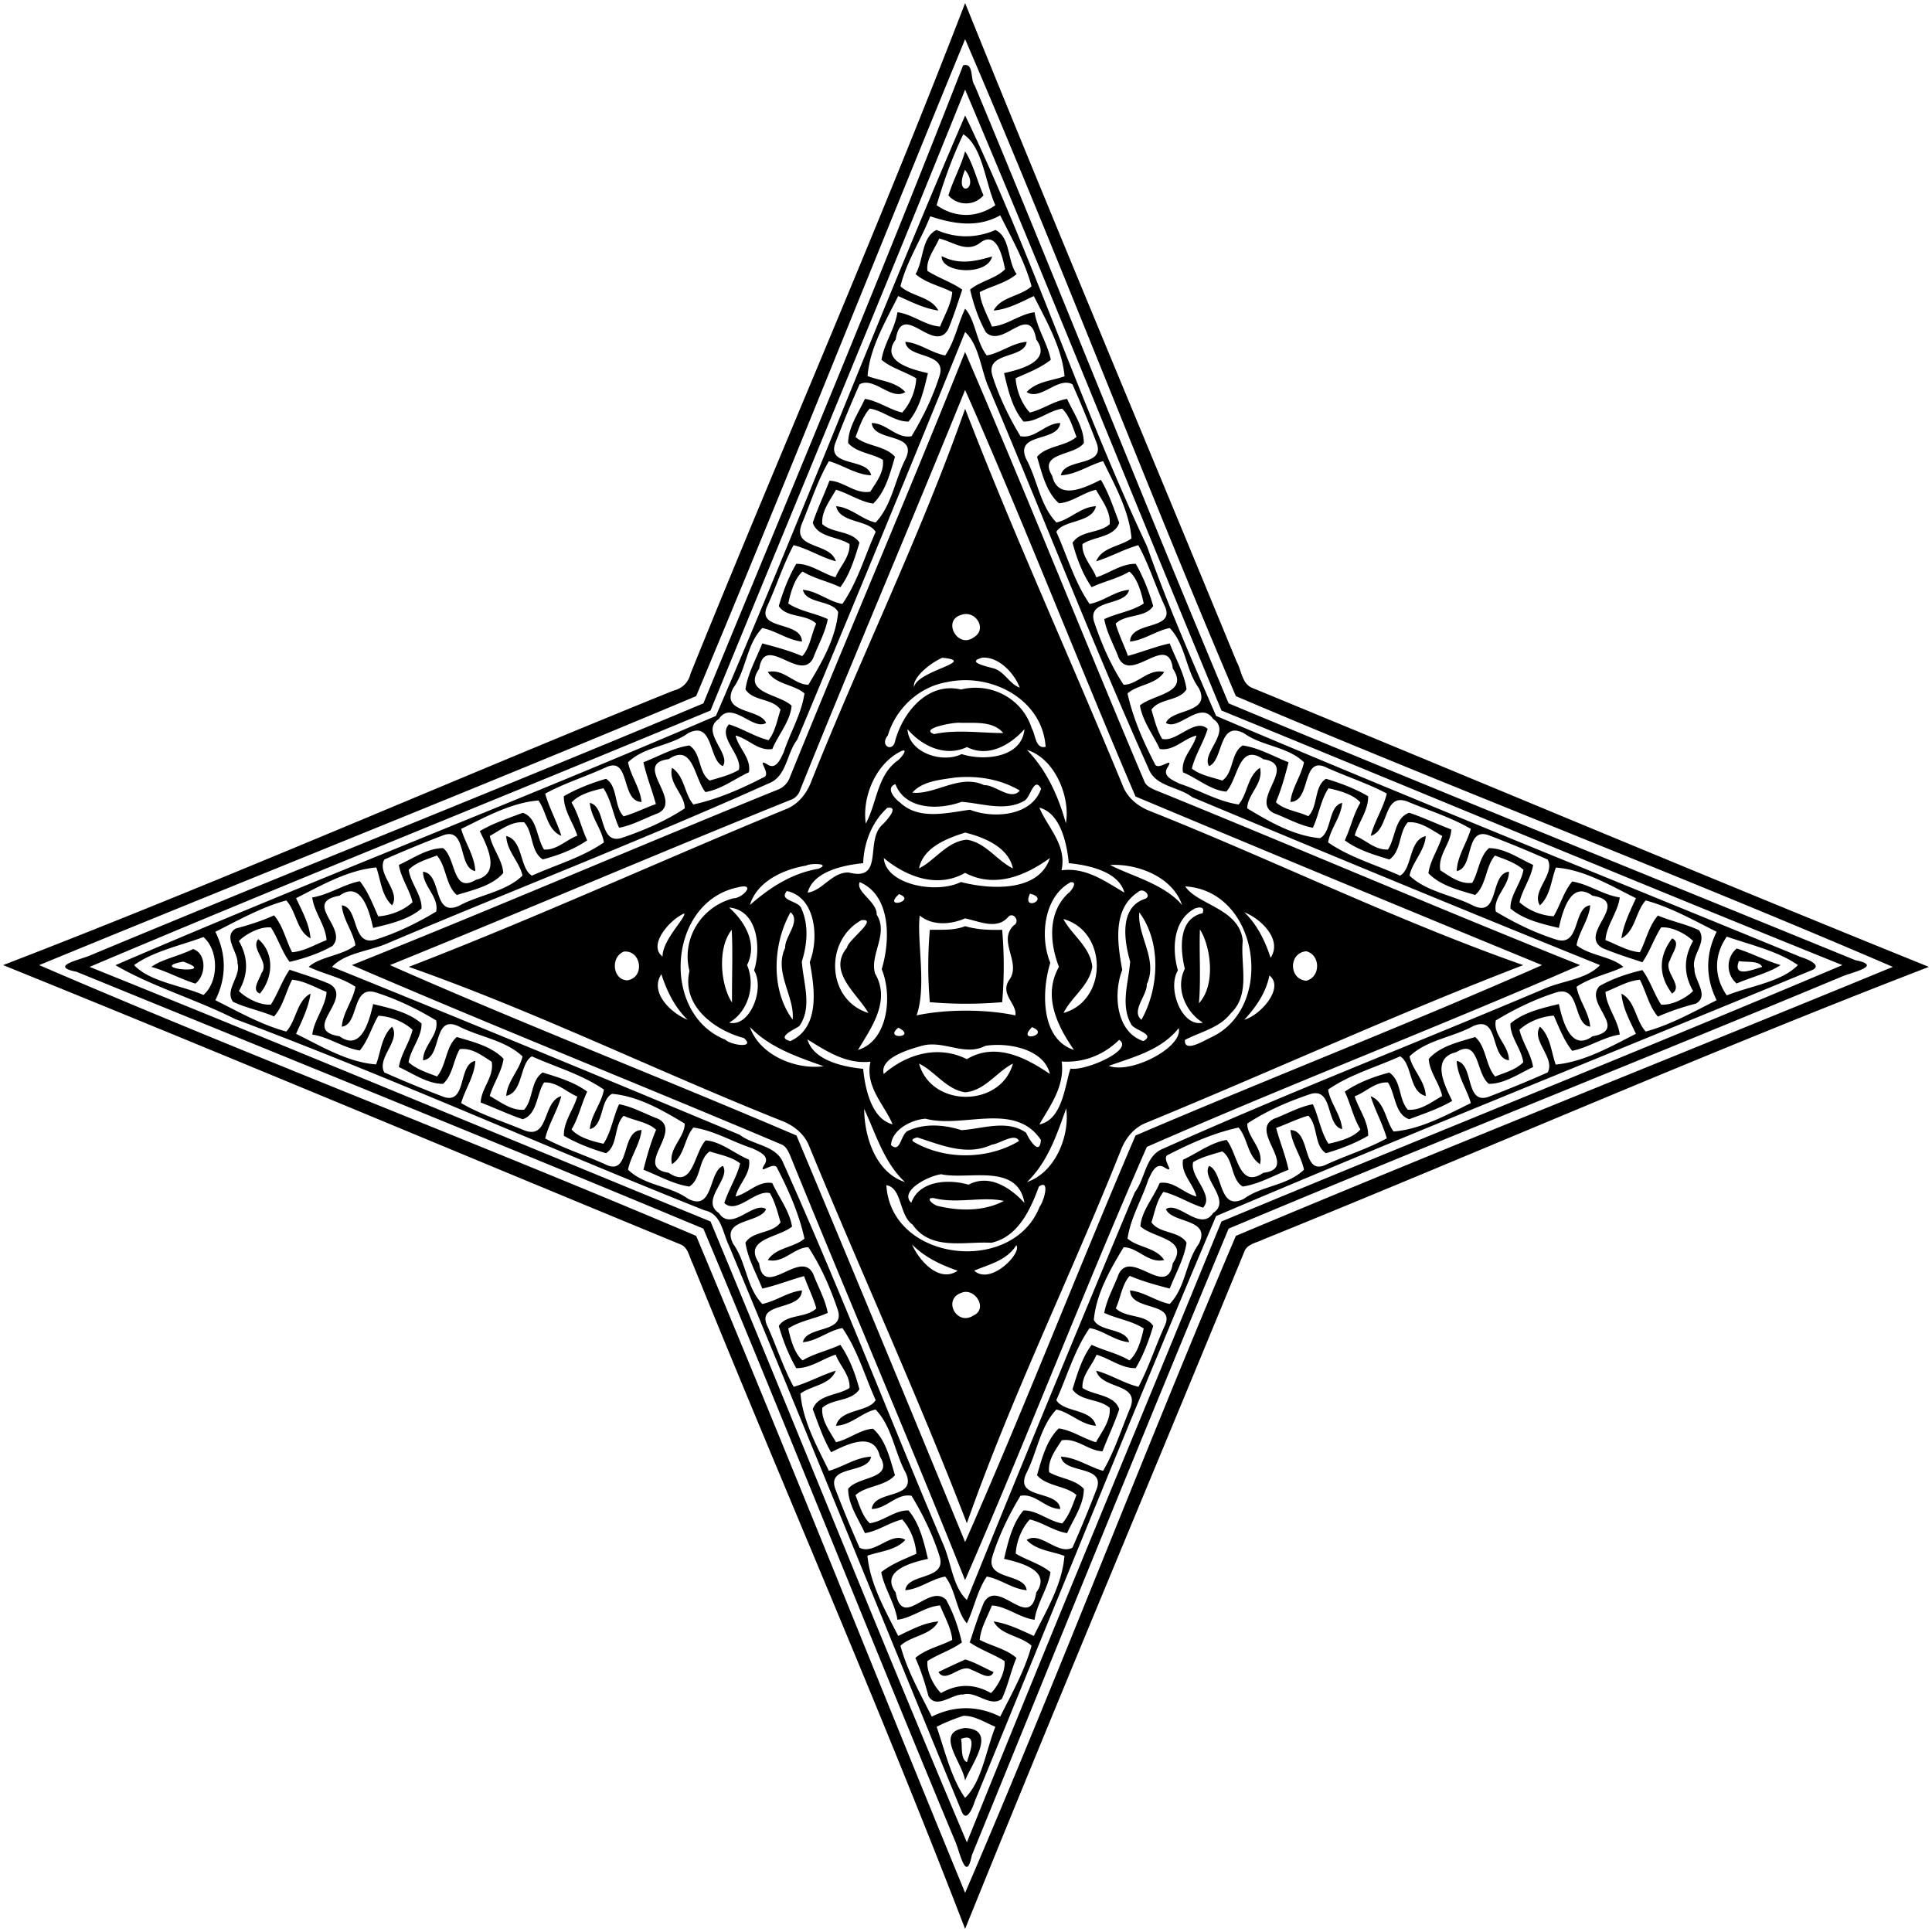
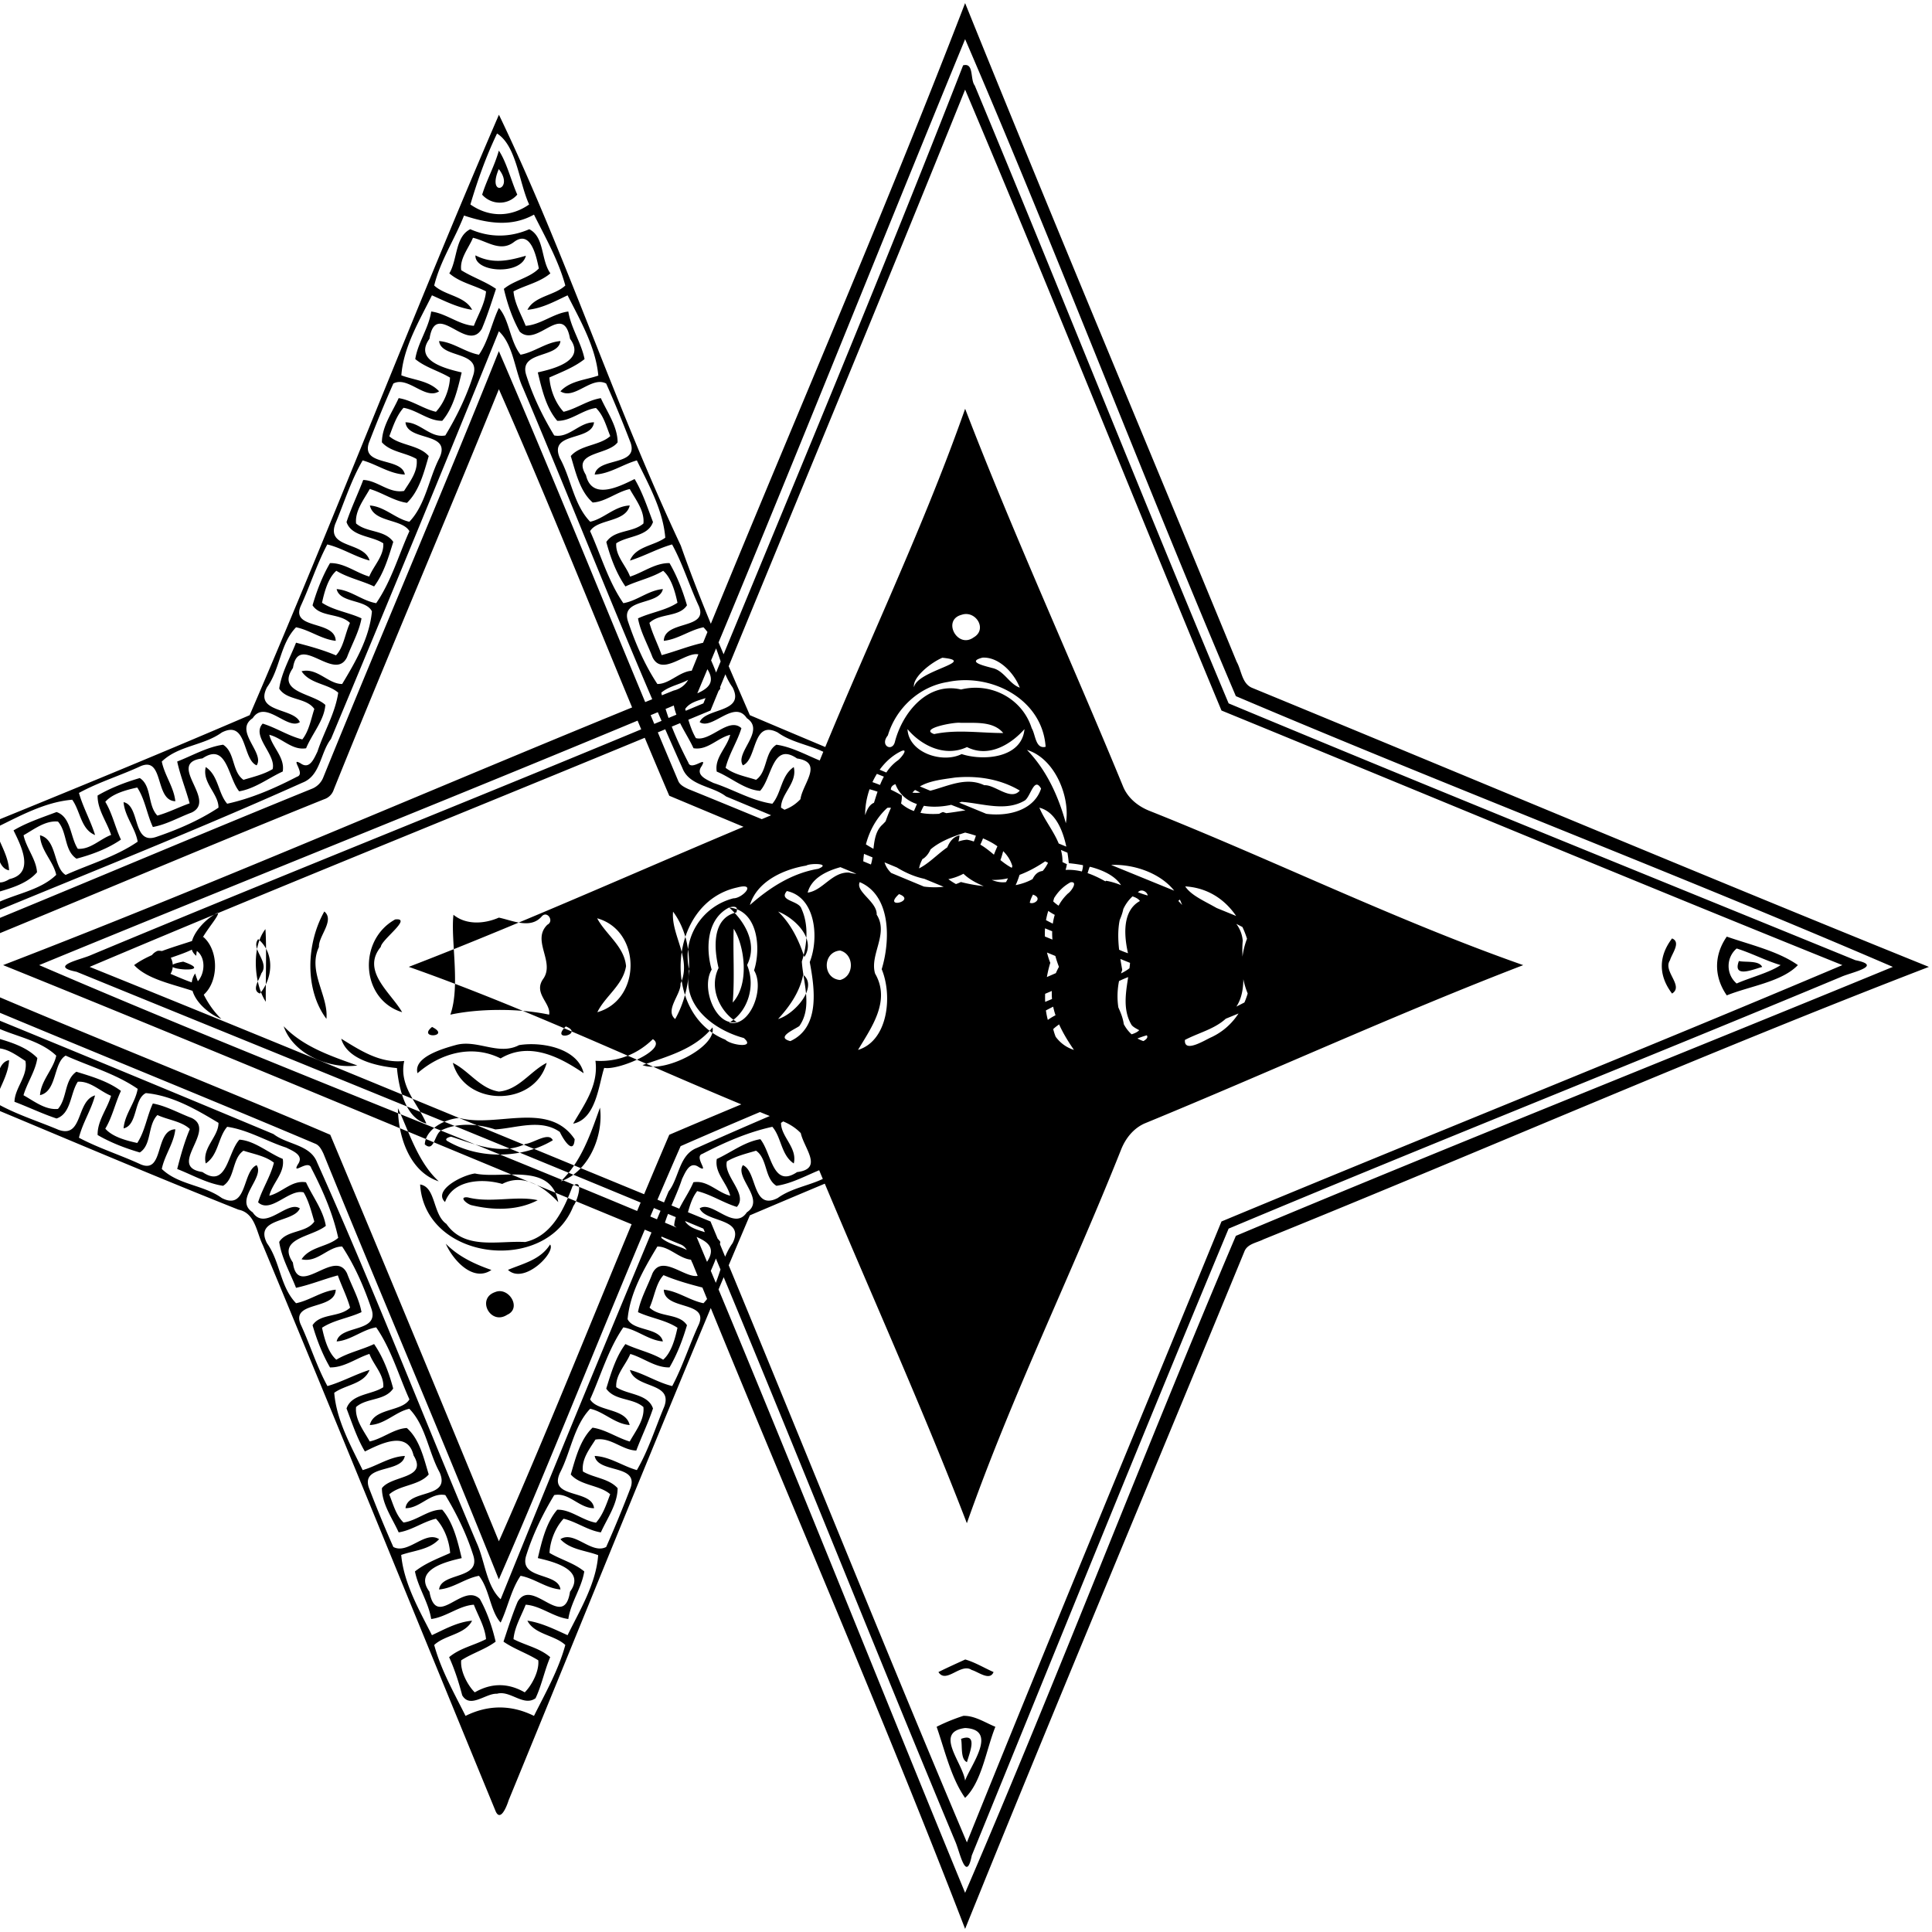
<svg xmlns="http://www.w3.org/2000/svg" height="809pt" width="809pt" viewBox="0 0 809 809">
-   <path d="M404.14 723.58c14.06.67 2.17 15.78-.01 22.03-1.07-7.61-13.18-20.35.01-22.03m-1.72 4.56c.64 2.56-.37 8.52 2.49 9.74.81-3.33 5-12.58-2.49-9.74zm1.76-33.25c4.09 1.16 7.92 3.53 11.86 5.26-1.56 3.89-6.44-.13-9.15-.87-4.53-3.13-10.72 5.99-13.93.87 3.69-1.84 7.47-3.54 11.22-5.26zM727.2 397.17c6.26 1.94 12.1 5.08 18.41 6.95-4.76 3.22-12.62 5.15-18.41 7.71-4.5-3.83-4.5-10.83 0-14.66m.94 5.25c-2.84 7.49 6.41 3.3 9.74 2.49-1.22-2.86-7.18-1.85-9.74-2.49zm-647.31-5.03c5.63 1.83 5.63 10.83 1 14.48-6.29-1.92-12.08-5.25-18.46-6.99 4.51-3.27 12.06-4.65 17.46-7.49m-4.11 5.29c-16.38 2.99 16.02 5.57 0 0zm623.43-9.72c3.89 1.56-.13 6.43-.87 9.15-3.13 4.53 5.99 10.72.87 13.93-5.73-7.56-5.73-15.52 0-23.08zm-592.03.28c6.59 5.51 6.6 15.65.73 22.8-3.75-1.33-.17-5.99.59-8.48 3.65-4.74-4.68-10.14-1.32-14.32zm296.05-5.41c5.04 1.49 10.23 1.65 15.48 1.52.87 10.38.87 19.91 0 30.3-10.39.87-19.92.87-30.3 0-.87-10.39-.87-19.92 0-30.3 5-.08 10.04.33 14.82-1.52zm-.03-216.66c20.15 52.4 44.54 105.65 66.24 158.42 2.06 4.77 6.31 8.13 11.06 9.99 52.41 20.86 103.1 45.81 156.39 64.56-52.41 20.15-105.65 44.54-158.42 66.24-4.77 2.06-8.13 6.31-9.99 11.06-20.86 52.41-45.81 103.1-64.56 156.39-20.15-52.41-44.54-105.65-66.24-158.42-2.06-4.77-6.31-8.13-11.06-9.99-52.41-20.86-103.1-45.81-156.39-64.56 52.4-20.15 105.65-44.54 158.42-66.24 4.77-2.06 8.13-6.31 9.99-11.06 20.86-52.41 45.81-103.1 64.56-156.39m-1.49 86.27c-8.3 2.18-1.72 14.38 5.05 9.46 5.91-3.38.86-11.5-5.05-9.46m-8.06 17.98c-4.96 2.13-12.55 8.26-11.87 12.34 1.31-7.04 27.09-10.8 11.87-12.34m16.82-.04c-6.92 1.77 1.04 3.49 4.06 4.34 4.96 1.03 7.09 6.65 11.54 8.23-2.34-6.15-8.79-12.96-15.6-12.57m-14.59 10.2c-11.81 1.86-21.65 10.96-25.04 22.37-3.54 4.29 1.82 7.02 2.92 2.79 3.14-12.29 13.64-25.31 27.72-22.02 12.57-3.08 25.67 3.77 29.6 16.23 1.63 2.66 1.54 8.84 5.82 7.76-1.36-19.98-22.81-30.99-41.02-27.13m5.18 17.08c-2.57-.32-17.33 2.45-10.84 4.73 9.55-2.04 19.42-.42 28.94-.44-4.29-5.17-12.03-4.12-18.1-4.29m-21.99 2.65c.45 9.93 14.66 14.48 22.66 10.45 9.11 2.96 25.2 1.73 26.32-10.45-4.97 5.66-14.47 12.37-24.08 7.52-9.84 4.59-19.81-1.35-24.9-7.52m-2.48 9.15c-10.72 5.08-16.6 19.09-15 30.41 4.69-8.61 4.65-19.87 13.12-26.24 1.28-.71 5.06-5.39 1.88-4.17m52.51-.44c8.17 8.44 13.12 19.26 16.27 30.69 1.96-10.33-4.2-26.97-16.27-30.69m-30.13 11.57c-6.01.91-13.78 1.49-17.85 6.33 9.71.95 19.78-7.99 30.1-3.12 4.44-.32 11.14 6.74 14.86 2.24-8.15-4.84-17.75-6.34-27.11-5.45m-24.96 2.76c-4.28 1.55-.34 6.08 1.92 7.68 7.94 7.54 19.71 4.31 29.28 3.04 10.02 3.88 26.02 2.61 29.79-8.85-2.9-5.19-4.34 3.31-6.82 4.98-8.14 4.82-17.86 1.15-26.5.56-9.73 3.56-23.63 3.23-27.67-7.41m-3.41 9.93c-6.43 5.88-9.79 14.54-10.09 23.17-8.15.77-21.01 3.46-23.24 12.32 6.38-.88 10.15-8.72 17.3-8.4 14.87 3.81 6.59-13.39 13.95-20.02 1.58-1.49 7.45-7.91 2.08-7.07m63.69-.07c3.46 8.33 11.6 15.59 9.27 26.22 10.32-1.4 18.56 4.85 26.33 9.33-2.37-8.85-15.09-11.54-23.28-12.31-.77-8.15-3.47-21.01-12.32-23.24m-31.09 10.42c-7.7 2.47-17.56 6.2-19.3 15 6.82-3.44 11.71-11.32 20.03-12.02 7.95 1.26 12.54 8.74 19.28 12.02-1.88-8.86-12-13.03-20.01-15m-34.06 10.67c.8 11.14 21.99 15.17 32.28 10.03 12.07 3.14 32.59 4.4 37.28-10.04-9.98 7.21-22.91 12.88-35.51 6.2-11.73 6.74-24.87 1.44-34.05-6.19m-32.45 3.15c-9.48 1.55-20.65 6.57-23.61 16.51 8.1-7.14 17.46-13.3 28.62-15.16 5.73-2.35-3.59-2.38-5.01-1.35m127.26-.25c7.86 4.29 22.58 7.82 30.09 16.76-3.95-11.73-18.59-17.41-30.09-16.76m-104.88 7.18c-1.93 3.97 7.35 8.19 7.09 13.62 5.14 8.04-3.05 16.75-.66 24.68 6.71 11.57-1.78 22.85-7.15 31.96 12.63-3.85 14.49-22.8 9.91-33.81 3.65-11.92 4-30.83-9.19-36.45m88.26.07c-11.08 5.97-13.01 22.67-8.47 33.72-3.7 11.87-4.05 31.97 9.91 36.47-6.78-9.8-13.26-22.41-6.29-34.78-3.87-9.98-4.79-22.6 3.77-30.72 1.4-.91 4.36-5.21 1.08-4.69m-139.54 2.16c-29.11 6.32-32.2 52.92-5 63.74 2.32 2.33 12.93 3.79 7.72-.7-12.42-3.33-26.12-13.58-22.73-28.07-3.49-13.5 5.05-27.03 18.39-30.42 3.81.02 10.05-6.75 1.62-4.55m187.56-.45c5.1 7.76 22.79 9.28 24.1 22.72-1.05 10.19 3.41 22.43-5.03 30.44-4.78 6.19-12.64 7.7-19.18 11.13-.48 5.79 8.68-.13 11.1-1.14 26.93-12.69 19.95-61.28-10.99-63.15m-166.79 1.95c-3.65 4.17 4.97 3.92 6.09 7.37 3.14 6.85 2.43 15.08.17 22.14.54 8.77 4.58 19.07-1.06 27.04-2.38 1.61-9.9 4.73-3.75 6.29 12.49-5.71 10.25-21.9 8.12-33.1 3.97-9.98 2.54-27.14-9.57-29.74m147.18.34c-11.05 7.15-8.74 21.67-6.75 32.7-3.88 10.02-2.61 26.02 8.85 29.79 5.18-2.9-3.31-4.34-4.98-6.82-4.82-8.14-1.15-17.86-.56-26.5-2.49-8.57-4.63-22.64 6.13-26.21 3.2-1.04-.64-4.97-2.69-2.96m-100.22.94c-7.21 6.56 7.6 2.81 0 0m54.83-.17c-3.71 7.78 8.78 2.09 0 0m-125.98 5.79c5.66 4.97 12.37 14.47 7.52 24.08 3.87 9.14-.05 19.98-7.51 24.11 8.63 2.19 15.09-14.19 10.44-21.87 2.96-9.11 1.73-25.2-10.45-26.32m195.23.31c-9.42 4.81-9.84 17.16-7.3 26.01-4.65 7.68 1.81 24.06 10.45 21.87-6.57-3.88-11.86-13.84-7.56-22.55-1.92-7.98-2.94-20.89 7.44-23.27 1.01-2.63-1.03-2.68-3.03-2.06m-213.99 2.16c-6.28 2.69-15.36 13.4-9.11 18.05-.04-6.93 9.64-15.99 9.11-18.05m44.49-.5c-7.55 13.4-8.32 32.65.88 44.96.95-9.72-7.99-19.78-3.12-30.1-.32-4.46 6.74-11.14 2.24-14.86m146.04.08c-.95 9.71 7.98 19.78 3.12 30.1.31 4.44-6.73 11.14-2.24 14.86 7.55-13.4 8.31-32.65-.88-44.96m43.99-.05c5.37 5.18 8.68 11.94 10.98 19.05 5.11-7.64-4.19-16.43-10.98-19.05m-135.95 1.35c-1.24 10.63 2.96 29.77-1.3 41.82 12.32-2.64 29.04-2.64 41.36 0 .87-4.86-6.91-8.99-2.36-15.15 4.79-7.19-5.11-15.92 1.62-22.5 3.03-1.57-.17-6.12-2.39-3.44-4.72 5.36-12.15 1.65-17.92.46-6.33 2.76-13.86 3.04-19.01-1.19m-24.41 1.95c-15.78 8.72-14.4 33.54 2.92 38.85-4.68-8.17-17.29-17.25-8.94-27.36.28-3.06 13.46-12.33 6.02-11.49m84.58-.48c3.61 6.79 11.34 11.73 12.1 20.04-1.26 7.95-8.74 12.54-12.02 19.28 18.49-5.17 18.61-34.09-.08-39.32m-138.91 4.52c-6.32 8.18-4.37 23.75.16 30.43-.11-9.21.4-22.82-.16-30.43m196.08-.13c-.36 9.76.47 20.77-.41 30.88 7.27-7.83 4.84-24.12.41-30.88m-241.18 9.23c-5.76 2.28-4.75 11.9 1.39 12.04 7.48-1.11 5.96-12.66-1.39-12.04m285.74-.12c-7.45.6-7.45 11.74 0 12.34 6.01-1.55 6.01-10.79 0-12.34m-270.07 9.61c-5.11 7.64 4.18 16.43 10.98 19.05-5.38-5.19-8.68-11.94-10.98-19.05m254.61.53c-1.46 7.29-5.69 13.29-10.51 18.54 6.98-2.02 16.91-13.52 10.51-18.54m-217.54 21.57c4.05 11.84 19.24 17.98 30.85 16.43-11.16-4-22.53-7.77-30.85-16.43m62.14.29c-6.4 5.16 8.2 4.13 0 0m56-.22c-6.89 6.78 8.06 3.2 0 0m61.43.41c-7.31 9.15-18.78 12.08-29.3 15.79 9.23 3.6 31.16-7.74 29.3-15.79m-155.47 4.74c2.51 8.83 15.09 11.52 23.33 12.29.77 8.15 3.46 21 12.32 23.24-3.46-8.33-11.6-15.6-9.27-26.22-10.19 1.15-18.65-4.59-26.38-9.31m130.49.18c-6.45 6.35-14.91 9.66-24.04 9.06 1.39 10.32-4.85 18.56-9.33 26.33 9.68-1.98 10.69-16.45 13-23.36 6.18 1.13 26.96-7.93 20.37-12.03m-82.33 2.41c-5.78 1.58-18.07 5.17-16.21 11.85 9.43-8.22 22.61-12.28 34.8-6.19 12.15-7.3 25.02-.44 34.77 6.2-2.45-10.47-17.52-13.33-27.06-11.77-8.58 4.49-17.39-2.44-26.3-.09m-1.43 7.52c5.14 18.53 34.17 18.53 39.31 0-6.82 3.44-11.71 11.32-20.03 12.02-7.95-1.26-12.55-8.74-19.28-12.02m-22.98 19c.08 11.75 4.85 26.62 17.09 30.61-8.8-8.08-12.5-20.91-17.09-30.61m84.6-.24c-4 11.16-7.77 22.52-16.43 30.85 11.84-4.05 17.98-19.24 16.43-30.85m-58.9 4.31c-5.86.39-14.1 4.55-14.46 11.06 4.17 3.65 3.92-4.98 7.37-6.09 6.85-3.14 15.08-2.43 22.14-.17 8.77-.55 19.07-4.59 27.04 1.06 1.36 2.97 5.75 9.99 6.21 3.03-10.88-16.23-32.62-4.71-48.3-8.89m-3.42 7.84c-1.05.15-3.23.99-1.33 1.97 13.14 7.57 31.01 7.29 43.9-.47-1.69-3.64-8 1.16-11.43 1.53-10.35 4.89-21.15.17-31.14-3.03m9.96 15.41c-5.61.76-17.65 7.11-12.51 11.96 3.26-9.23 15.36-10.07 23.95-7.58 9.47-4.97 18.54 2.33 23.44 7.62-2.96-16.94-23.67-9.49-34.88-12m-22.95 4.6c1.95 32.06 52.93 37.86 64.19 8.98 1.72-2.14 4.57-11.81-.32-8.41-3.55 9.69-8.74 21.08-19.91 23.53-11.3-.65-25.28 3.46-32.96-7.59-5.78-3.97-4.33-15.45-11-16.51m19.93 5.4c-4.11-.39-.21 2.94 1.7 3.3 9.03 2.15 19.18 2.31 27.6-2.12-9-2-19.71 1.3-29.3-1.18m-9.19 19.4c2.92 6.73 11.37 16.29 19.11 11-6.96-2.43-13.75-5.57-19.11-11m43.68.33c-4.07 6.45-11.3 7.96-17.64 10.63 6.82 6.37 20.18-7.45 17.64-10.63m-22.98 19.92c-7.99 2.69-2.01 14.11 5.03 9.5 6.23-2.76.63-11.84-5.03-9.5zm1.52-393.99c25.44 58.95 49.91 120.39 75.24 180.23.83 1.57 2.5 2.37 4.04 3.11 59.58 24.2 118.56 49.58 178.25 73.43-59.28 25.84-121.54 49.86-181.41 76.12-26.26 59.87-50.28 122.13-76.12 181.41-23.85-59.69-49.23-118.67-73.43-178.25-.74-1.54-1.54-3.21-3.11-4.04-59.84-25.33-121.28-49.8-180.23-75.24 59.69-23.85 118.67-49.23 178.25-73.43a8.489 8.489 0 005.09-5.09c24.2-59.58 49.58-118.56 73.43-178.25m.01 15.94c-22.74 56.04-46.54 111.53-69.13 167.62a6.282 6.282 0 01-4.09 4.09c-56.09 22.59-111.58 46.39-167.62 69.13 55.48 24.52 113.84 47.2 170.23 71.35 23.75 56.63 47.25 113.38 70.61 170.23 24.52-55.48 47.2-113.84 71.35-170.23 56.39-24.15 114.75-46.83 170.23-71.35-56.85-23.36-113.6-46.86-170.23-70.61-24.15-56.39-46.83-114.75-71.35-170.23zm0-34.03c4.37 4.81 4.62 13.95 9.08 19.58 5.83-1.06 10.7-5.22 16.7-5.72-.83 7.32-17.62 3.98-14.31 14.31 2.79 8.84 6.91 17.31 11.7 25.22 6.23 1.21 10.46-5.52 16.67-5.5-.94 8.16-19.22 3.75-14.28 15.03 4.69 8.52 5.79 19.53 12.67 26.59 5.6-1.13 10.26-6.57 16.57-6.79-1.75 7.17-13.5 5.53-16.6 10.74 4.53 10.06 7.6 21.01 13.92 30.16 5.8-.98 10.56-5.42 16.55-5.9-1.47 7.05-17.99 3.55-14.57 13.64 3.08 9.09 6.96 18.08 12.26 26.1 5.84.06 10.41-6.95 17-5.33-3.55 5.35-10.91 5.12-15.35 8.97 2.25 10.27 6.51 19.99 11.32 29.27 1.15 3.8 8.29-3.29 5.6 1.46-2.79 3.84 2.08 5.66 4.9 7.07 8.33 2.7 15.88 7.4 24.68 8.7 3.84-4.45 3.62-11.8 8.97-15.35 1.61 6.59-5.39 11.16-5.33 17 9.32 5.61 19.37 11.44 30.4 12.46 5.1-2.42 3.4-13.46 9.34-14.77-.48 5.99-4.93 10.74-5.9 16.55 9.14 6.31 20.09 9.39 30.16 13.92 5.22-3.06 3.56-14.95 10.74-16.56-.44 6.2-5.65 10.89-6.8 16.54 7.12 6.81 18.06 8.12 26.68 12.58 11.19 5.26 6.79-13.38 14.95-14.21.02 6.21-6.71 10.44-5.5 16.68 7.91 4.79 16.38 8.91 25.22 11.7 10.32 3.31 6.99-13.48 14.31-14.31-.5 6-4.66 10.87-5.72 16.7 5.63 4.46 14.76 4.7 19.58 9.08-6.41 3.05-13.67 4.32-19.58 8.34 1.06 5.83 5.22 10.7 5.72 16.7-7.32-.83-3.99-17.62-14.31-14.31-8.84 2.79-17.31 6.91-25.22 11.7-1.21 6.23 5.52 10.46 5.5 16.67-8.16-.94-3.75-19.22-15.03-14.28-8.52 4.69-19.53 5.79-26.59 12.67 1.13 5.6 6.56 10.26 6.79 16.57-7.17-1.75-5.53-13.5-10.74-16.6-10.07 4.53-21.02 7.6-30.16 13.92.97 5.8 5.42 10.56 5.9 16.55-7.05-1.47-3.56-17.99-13.64-14.57-9.09 3.08-18.08 6.96-26.1 12.26-.06 5.84 6.95 10.41 5.33 17-5.35-3.55-5.13-10.91-8.97-15.35-10.27 2.25-19.99 6.51-29.27 11.32-3.81 1.15 3.29 8.29-1.46 5.6-3.85-2.79-5.66 2.08-7.07 4.9-2.7 8.33-7.4 15.88-8.7 24.68 4.44 3.84 11.8 3.62 15.35 8.97-6.59 1.61-11.16-5.39-17-5.33-5.61 9.32-11.45 19.37-12.46 30.4 2.41 5.1 13.46 3.4 14.77 9.34-5.99-.48-10.75-4.93-16.55-5.9-6.31 9.14-9.39 20.09-13.92 30.16 3.05 5.22 14.95 3.56 16.56 10.74-6.2-.44-10.89-5.65-16.54-6.8-6.81 7.12-8.13 18.06-12.58 26.68-5.26 11.19 13.38 6.79 14.21 14.95-6.22.02-10.44-6.71-16.68-5.5-4.79 7.91-8.91 16.38-11.7 25.22-3.31 10.32 13.48 6.99 14.31 14.31-6-.5-10.87-4.66-16.7-5.72-4.02 5.91-5.29 13.17-8.34 19.58-4.38-4.82-4.62-13.95-9.08-19.58-5.83 1.06-10.7 5.22-16.7 5.72.83-7.32 17.62-3.99 14.31-14.31-2.79-8.84-6.91-17.31-11.7-25.22-6.24-1.21-10.46 5.52-16.67 5.5.93-8.16 19.21-3.75 14.28-15.03-4.69-8.52-5.79-19.53-12.67-26.59-5.6 1.13-10.26 6.56-16.57 6.79 1.75-7.17 13.49-5.53 16.6-10.74-4.53-10.07-7.61-21.02-13.92-30.16-5.8.97-10.56 5.42-16.55 5.9 1.47-7.05 17.99-3.56 14.57-13.64-3.08-9.09-6.97-18.08-12.26-26.1-5.84-.06-10.41 6.95-17 5.33 3.55-5.35 10.9-5.13 15.35-8.97-2.25-10.27-6.51-19.99-11.32-29.27-1.16-3.81-8.29 3.29-5.6-1.46 2.79-3.85-2.09-5.66-4.9-7.07-8.34-2.7-15.88-7.4-24.68-8.7-3.85 4.44-3.62 11.8-8.97 15.35-1.62-6.59 5.38-11.16 5.33-17-9.32-5.61-19.37-11.45-30.4-12.46-5.11 2.41-3.4 13.46-9.34 14.77.47-5.99 4.93-10.75 5.9-16.55-9.15-6.31-20.09-9.39-30.16-13.92-5.22 3.05-3.56 14.95-10.74 16.56.44-6.2 5.65-10.89 6.8-16.54-7.12-6.81-18.07-8.13-26.68-12.58-11.19-5.26-6.79 13.38-14.95 14.21-.02-6.22 6.71-10.44 5.5-16.68-7.91-4.79-16.38-8.91-25.22-11.7-10.33-3.31-6.99 13.48-14.31 14.31.5-6 4.66-10.87 5.72-16.7-5.91-4.02-13.18-5.29-19.58-8.34 4.81-4.38 13.95-4.62 19.58-9.08-1.06-5.83-5.22-10.7-5.72-16.7 7.32.83 3.98 17.62 14.31 14.31 8.84-2.79 17.31-6.91 25.22-11.7 1.21-6.24-5.52-10.46-5.5-16.67 8.16.93 3.75 19.21 15.03 14.28 8.52-4.69 19.53-5.79 26.59-12.67-1.13-5.6-6.57-10.26-6.79-16.57 7.17 1.75 5.53 13.49 10.74 16.6 10.06-4.53 21.01-7.61 30.16-13.92-.98-5.8-5.42-10.56-5.9-16.55 7.05 1.47 3.55 17.99 13.64 14.57 9.09-3.08 18.08-6.97 26.1-12.26.06-5.84-6.95-10.41-5.33-17 5.35 3.55 5.12 10.9 8.97 15.35 10.27-2.25 19.99-6.51 29.27-11.32 3.8-1.16-3.29-8.29 1.46-5.6 3.84 2.79 5.66-2.09 7.07-4.9 2.7-8.34 7.4-15.88 8.7-24.68-4.45-3.85-11.8-3.62-15.35-8.97 6.59-1.62 11.16 5.38 17 5.33 5.61-9.32 11.44-19.37 12.46-30.4-2.42-5.11-13.46-3.4-14.77-9.34 5.99.47 10.74 4.93 16.55 5.9 6.31-9.15 9.39-20.09 13.92-30.16-3.06-5.22-14.95-3.56-16.56-10.74 6.2.44 10.89 5.65 16.54 6.8 6.81-7.12 8.12-18.07 12.58-26.68 5.26-11.19-13.38-6.79-14.21-14.95 6.21-.02 10.44 6.71 16.68 5.5 4.79-7.91 8.91-16.38 11.7-25.22 3.31-10.33-13.48-6.99-14.31-14.31 6 .5 10.87 4.66 16.7 5.72 4.02-5.91 5.29-13.18 8.34-19.58m0 9.76c-22.98 56.89-46.61 113.98-70.32 170.74-4.48 5.77-4.34 15.35-11.88 18.26-52.45 23.53-106.2 44.32-159.16 66.76-7.58 3.5-18.09 4.03-23.75 10.09 56.89 22.98 113.98 46.61 170.74 70.32 5.77 4.48 15.35 4.33 18.26 11.88 23.53 52.45 44.32 106.2 66.76 159.16 3.5 7.58 4.03 18.09 10.09 23.75 22.98-56.89 46.61-113.98 70.32-170.74 4.48-5.77 4.33-15.35 11.88-18.26 52.45-23.53 106.2-44.32 159.16-66.76 7.58-3.51 18.09-4.03 23.75-10.09-56.89-22.98-113.98-46.61-170.74-70.32-5.77-4.48-15.35-4.34-18.26-11.88-23.53-52.45-44.32-106.2-66.76-159.16-3.51-7.58-4.03-18.09-10.09-23.75zm-9.81-31.78c7.25 3.72 13.81 2.27 21.12.16-1.99 8.27-21.51 7.04-21.12-.16zm-2.17-10.95c8.13 3.56 16.57 3.53 24.71.01 6.43 3.25 4.81 12.87 8.84 18.47-4.45 3.78-10.36 4.91-15.45 7.55.45 5.1 3.27 9.7 5.1 14.42 6.24-.43 11.55-5.18 17.86-5.99 1.14 7.03 5.41 12.99 6.8 19.92-4.41 3.49-9.67 5.44-14.73 7.71.35 5.08 2.5 10.69 5.94 14.36 5.3-1.21 10.06-4.85 15.61-5.71 2.66 5.9 6.99 11.82 7.02 18.5-4.08 5.51-19.34 3.79-13.26 13.71 2.48 10.66 13.82 4.89 20.38 1.66 3.29 5.52 5.39 11.95 7.69 18.01-2.07 6.16-10.6 5.71-15.39 8.9-.36 5.31 4.05 9.24 5.8 13.95 5.52-1.77 10.51-5.75 16.51-5.66 3.19 5.48 5.54 11.58 7.31 17.67-3.26 5.07-11.39 3.19-15.72 7.36 1.29 4.65 3.53 8.97 5.13 13.51 5.84-1.57 11.54-3.92 17.51-5.21 2.45 6.31 6.07 12.49 7.04 19.22-3.14 5.05-11.33 3.66-14.7 8.53 1.23 4.13 2.27 8.48 4.48 12.21 6.1 1.58 13.76-9.06 19.06-4.16-1.75 5.71-5.19 10.79-6.62 16.6 3.61 2.83 8.45 3.61 12.75 5.02 4.87-3.37 3.47-11.56 8.53-14.7 6.73.97 12.91 4.59 19.22 7.04-1.46 5.67-3.02 11.33-5.31 16.73 3.38 3.23 9.28 3.84 13.59 5.86 4.2-4.31 2.31-12.42 7.38-15.67 6.07 1.77 12.19 4.11 17.66 7.31.15 5.95-4.05 10.9-5.62 16.43 4.63 1.9 8.62 6.2 13.91 5.88 3.2-4.79 2.74-13.33 8.91-15.39 6 1.98 11.71 4.76 17.62 6.99-.17 5.96-5.73 10.74-4.59 17.1 4.03 2.56 8.26 5.9 13.36 5.25 2.72-4.63 2.88-10.84 6.99-14.53 6.68.03 12.59 4.35 18.51 7.02-.87 5.55-4.51 10.31-5.72 15.61 3.65 3.4 9.25 5.64 14.31 5.89 2.82-4.72 4.21-10.26 7.76-14.55 6.96 1.09 12.88 5.62 19.92 6.67-.81 6.3-5.57 11.61-5.99 17.86 4.72 1.83 9.32 4.65 14.42 5.1 2.63-5.06 3.72-10.98 7.55-15.37 5.6 2.4 11.71 3.52 17.21 6.14 3.61 5.06-3.5 10.64-1.89 16.16-.29 4.63 6.38 11.22.64 14.55-5.45 1.43-10.8 3.15-15.96 5.47-3.78-4.45-4.92-10.36-7.55-15.45-5.1.45-9.7 3.27-14.42 5.1.42 6.24 5.18 11.55 5.99 17.86-7.03 1.14-12.99 5.41-19.92 6.8-3.5-4.41-5.44-9.67-7.71-14.73-5.09.35-10.7 2.5-14.36 5.94 1.21 5.3 4.85 10.06 5.71 15.61-5.91 2.66-11.82 6.99-18.5 7.02-5.51-4.08-3.8-19.34-13.71-13.26-10.66 2.48-4.9 13.82-1.66 20.38-5.52 3.29-11.95 5.39-18.01 7.69-6.16-2.07-5.72-10.6-8.9-15.39-5.31-.36-9.24 4.05-13.95 5.8 1.77 5.52 5.75 10.51 5.66 16.51-5.49 3.19-11.59 5.54-17.67 7.31-5.07-3.26-3.2-11.39-7.36-15.72-4.65 1.29-8.97 3.53-13.51 5.13 1.57 5.84 3.92 11.54 5.21 17.51-6.32 2.45-12.49 6.07-19.22 7.04-5.06-3.14-3.66-11.33-8.53-14.7-4.13 1.23-8.49 2.27-12.21 4.48-1.58 6.1 9.06 13.76 4.16 19.06-5.71-1.75-10.79-5.19-16.6-6.62-2.83 3.61-3.61 8.45-5.02 12.75 3.37 4.87 11.56 3.47 14.7 8.53-.97 6.73-4.59 12.91-7.04 19.22-5.67-1.46-11.33-3.02-16.73-5.31-3.23 3.38-3.85 9.28-5.86 13.59 4.3 4.2 12.42 2.31 15.67 7.38-1.78 6.07-4.11 12.19-7.31 17.66-5.95.15-10.91-4.05-16.43-5.62-1.9 4.63-6.21 8.62-5.88 13.91 4.78 3.2 13.33 2.74 15.39 8.91-1.98 6-4.77 11.71-6.99 17.62-5.96-.17-10.75-5.73-17.1-4.59-2.56 4.03-5.91 8.26-5.25 13.36 4.62 2.72 10.83 2.88 14.53 6.99-.03 6.68-4.36 12.59-7.02 18.51-5.55-.87-10.31-4.51-15.61-5.72-3.41 3.65-5.65 9.25-5.89 14.31 4.72 2.82 10.26 4.21 14.55 7.76-1.09 6.96-5.63 12.88-6.67 19.92-6.3-.81-11.61-5.57-17.86-5.99-1.83 4.72-4.65 9.32-5.1 14.42 5.06 2.63 10.98 3.72 15.37 7.55-2.4 5.6-3.53 11.71-6.14 17.21-5.06 3.61-10.65-3.5-16.16-1.89-4.63-.29-11.22 6.38-14.55.64-1.43-5.45-3.15-10.8-5.47-15.96 4.45-3.78 10.36-4.92 15.45-7.55-.45-5.1-3.27-9.7-5.1-14.42-6.25.42-11.56 5.18-17.86 5.99-1.14-7.03-5.41-12.99-6.8-19.92 4.41-3.5 9.67-5.44 14.73-7.71-.35-5.09-2.5-10.7-5.94-14.36-5.3 1.21-10.06 4.85-15.61 5.71-2.67-5.91-6.99-11.82-7.02-18.5 4.08-5.51 19.34-3.8 13.26-13.71-2.49-10.66-13.82-4.9-20.38-1.66-3.3-5.52-5.39-11.95-7.69-18.01 2.07-6.16 10.59-5.72 15.39-8.9.36-5.31-4.05-9.24-5.8-13.95-5.53 1.77-10.52 5.75-16.51 5.66-3.19-5.49-5.54-11.59-7.31-17.67 3.26-5.07 11.38-3.2 15.72-7.36-1.29-4.65-3.54-8.97-5.13-13.51-5.84 1.57-11.54 3.92-17.51 5.21-2.45-6.32-6.07-12.49-7.04-19.22 3.14-5.06 11.33-3.66 14.7-8.53-1.23-4.13-2.27-8.49-4.48-12.21-6.11-1.58-13.77 9.06-19.06 4.16 1.75-5.71 5.19-10.79 6.62-16.6-3.61-2.83-8.46-3.61-12.75-5.02-4.87 3.37-3.48 11.56-8.53 14.7-6.73-.97-12.91-4.59-19.22-7.04 1.46-5.67 3.02-11.33 5.31-16.73-3.38-3.23-9.29-3.85-13.59-5.86-4.21 4.3-2.31 12.42-7.38 15.67-6.08-1.78-12.19-4.11-17.66-7.31-.15-5.95 4.04-10.91 5.62-16.43-4.63-1.9-8.63-6.21-13.91-5.88-3.2 4.78-2.74 13.33-8.91 15.39-6-1.98-11.72-4.77-17.62-6.99.17-5.96 5.73-10.75 4.59-17.1-4.04-2.56-8.26-5.91-13.36-5.25-2.73 4.62-2.89 10.83-6.99 14.53-6.68-.03-12.6-4.36-18.51-7.02.87-5.55 4.51-10.31 5.72-15.61-3.65-3.41-9.25-5.65-14.31-5.89-2.83 4.72-4.22 10.26-7.76 14.55-6.96-1.09-12.88-5.63-19.92-6.67.81-6.3 5.56-11.61 5.99-17.86-4.72-1.83-9.32-4.65-14.42-5.1-2.63 5.06-3.72 10.98-7.55 15.37-5.61-2.4-11.72-3.53-17.21-6.14-3.61-5.06 3.49-10.65 1.89-16.16.29-4.63-6.38-11.22-.64-14.55 5.45-1.43 10.8-3.15 15.96-5.47 3.78 4.45 4.91 10.36 7.55 15.45 5.1-.45 9.7-3.27 14.42-5.1-.43-6.25-5.18-11.56-5.99-17.86 7.03-1.14 12.99-5.41 19.92-6.8 3.49 4.41 5.44 9.67 7.71 14.73 5.08-.35 10.69-2.5 14.36-5.94-1.21-5.3-4.85-10.06-5.71-15.61 5.9-2.67 11.82-6.99 18.5-7.02 5.51 4.08 3.79 19.34 13.71 13.26 10.66-2.49 4.89-13.82 1.66-20.38 5.52-3.3 11.95-5.39 18.01-7.69 6.16 2.07 5.71 10.59 8.9 15.39 5.31.36 9.24-4.05 13.95-5.8-1.77-5.53-5.75-10.52-5.66-16.51 5.48-3.19 11.58-5.54 17.67-7.31 5.07 3.26 3.19 11.38 7.36 15.72 4.65-1.29 8.97-3.54 13.51-5.13-1.57-5.84-3.92-11.54-5.21-17.51 6.31-2.45 12.49-6.07 19.22-7.04 5.05 3.14 3.66 11.33 8.53 14.7 4.13-1.23 8.48-2.27 12.21-4.48 1.58-6.11-9.06-13.77-4.16-19.06 5.71 1.75 10.79 5.19 16.6 6.62 2.83-3.61 3.61-8.46 5.02-12.75-3.37-4.87-11.56-3.48-14.7-8.53.97-6.73 4.59-12.91 7.04-19.22 5.67 1.46 11.33 3.02 16.73 5.31 3.23-3.38 3.84-9.29 5.86-13.59-4.31-4.21-12.42-2.31-15.67-7.38 1.77-6.08 4.11-12.19 7.31-17.66 5.95-.15 10.9 4.04 16.43 5.62 1.9-4.63 6.2-8.63 5.88-13.91-4.79-3.2-13.33-2.74-15.39-8.91 1.98-6 4.76-11.72 6.99-17.62 5.96.17 10.74 5.73 17.1 4.59 2.56-4.04 5.9-8.26 5.25-13.36-4.63-2.73-10.84-2.89-14.53-6.99.03-6.68 4.35-12.6 7.02-18.51 5.55.87 10.31 4.51 15.61 5.72 3.4-3.65 5.64-9.25 5.89-14.31-4.72-2.83-10.26-4.22-14.55-7.76 1.09-6.96 5.62-12.88 6.67-19.92 6.3.81 11.61 5.56 17.86 5.99 1.83-4.72 4.65-9.32 5.1-14.42-5.06-2.63-10.98-3.72-15.37-7.55 3.47-5.78 2.36-15.3 8.77-18.48m1.13 3.59c-1.77 4.29-5.62 8.68-4.92 13.57 4.67 2.95 10.05 4.69 14.57 7.82-1.87 5.59-3.64 11.27-5.93 16.71-6.12 10.51-19.32-12.56-21.93 4.2-6.63 9.14 6.61 12.48 13.48 14.08-1.65 6.94-3.42 14.76-8.12 20.25-5.56.19-10.6-4.51-16.23-5.43-2.98 3.35-4.38 7.79-5.95 11.91 4.38 3.9 12.48 3.59 16.51 8.29-1.99 6.75-3.91 14.57-9.11 19.59-5.49-.79-10.26-4.24-15.58-5.8-2.44 4.38-6.28 9.16-5.73 14.44 4.51 3.92 11.97 2.57 15.57 7.7-1.97 6.35-3.97 13.25-8.03 18.67-5.19-2.45-10.88-3.58-15.81-6.55-3.42 2.96-5 8.78-5.99 13.38 5.01 3.28 11.16 4.02 16.53 6.53-1.01 5.63-4.05 10.87-6.06 16.25-5.24 10.76-20.32-10.65-22.64 4.52-7.08 10.32 8.18 10.46 13.56 15.48-.45 6.42-5.58 12.1-8.06 18.15-5.91.98-10.02-4.31-15.41-5.64 1.32 5.38 6.62 9.48 5.62 15.37-6.02 2.78-11.65 7.2-18.24 8.3-4.73-5.81-5.11-20.7-15.38-13.78-15.51 1.94 6.37 17.45-4.51 22.66-5.38 2.01-10.62 5.05-16.24 6.06-2.52-5.37-3.26-11.52-6.54-16.53-4.6.99-10.42 2.57-13.38 5.99 2.97 4.93 4.1 10.62 6.55 15.81-5.49 3.81-12.22 6.31-18.62 8-5.23-3.51-3.8-11.04-7.74-15.54-5.27-.55-10.06 3.27-14.42 5.72 1.15 5.38 5.34 10.15 5.63 15.52-4.72 5.41-12.78 7.14-19.45 9.18-4.71-4.06-4.36-12.13-8.36-16.54-4.03 1.65-8.64 2.76-11.77 5.99.77 5.65 5.61 10.66 5.36 16.22-5.5 4.71-13.33 6.46-20.27 8.14-1.54-6.91-4.98-20.17-14.05-13.51-15.86 2.84 3.96 13.78-3.02 21.09-5.53 3.1-11.72 5.18-17.9 6.63-3.25-4.35-4.84-9.83-7.82-14.42-4.72-.46-10.75 2.92-13.41 5.68 4 7 4 13.92 0 20.92 2.66 2.74 8.69 6.14 13.41 5.68 2.95-4.67 4.69-10.05 7.82-14.57 5.59 1.87 11.27 3.64 16.71 5.93 10.51 6.11-12.56 19.32 4.2 21.93 9.14 6.63 12.48-6.61 14.08-13.48 6.94 1.65 14.76 3.42 20.25 8.12.19 5.56-4.51 10.6-5.43 16.23 3.35 2.98 7.79 4.37 11.91 5.95 3.9-4.39 3.59-12.48 8.29-16.51 6.75 1.99 14.57 3.91 19.59 9.11-.79 5.49-4.24 10.26-5.8 15.58 4.38 2.43 9.16 6.28 14.44 5.73 3.92-4.51 2.57-11.97 7.7-15.57 6.35 1.97 13.25 3.97 18.67 8.03-2.45 5.18-3.58 10.88-6.55 15.81 2.96 3.42 8.78 5 13.38 5.99 3.28-5.01 4.02-11.16 6.53-16.53 5.63 1.01 10.87 4.05 16.25 6.06 10.76 5.24-10.65 20.32 4.52 22.64 10.32 7.07 10.46-8.18 15.48-13.56 6.42.45 12.1 5.58 18.15 8.06.98 5.9-4.31 10.01-5.64 15.41 5.38-1.32 9.48-6.63 15.37-5.62 2.78 6.02 7.2 11.64 8.3 18.24-5.81 4.73-20.7 5.11-13.78 15.38 1.94 15.51 17.45-6.37 22.66 4.51 2.01 5.38 5.05 10.62 6.06 16.24-5.37 2.51-11.52 3.26-16.53 6.54.99 4.6 2.57 10.42 5.99 13.38 4.93-2.97 10.62-4.11 15.81-6.55 3.81 5.49 6.31 12.21 8 18.62-3.51 5.22-11.04 3.8-15.54 7.74-.55 5.27 3.27 10.05 5.72 14.42 5.38-1.16 10.15-5.34 15.52-5.63 5.41 4.72 7.14 12.78 9.18 19.45-4.06 4.7-12.13 4.36-16.54 8.36 1.65 4.02 2.76 8.64 5.99 11.77 5.65-.77 10.66-5.61 16.22-5.36 4.71 5.49 6.46 13.33 8.14 20.27-6.91 1.53-20.17 4.98-13.51 14.05 2.84 15.86 13.78-3.96 21.09 3.02 3.1 5.53 5.18 11.71 6.63 17.9-4.35 3.25-9.83 4.84-14.42 7.82-.46 4.72 2.92 10.74 5.68 13.41 7-4 13.92-4 20.92 0 2.74-2.67 6.14-8.69 5.68-13.41-4.67-2.95-10.05-4.69-14.57-7.82 1.87-5.59 3.64-11.27 5.93-16.71 6.11-10.52 19.32 12.55 21.93-4.2 6.63-9.14-6.61-12.49-13.48-14.08 1.65-6.94 3.42-14.76 8.12-20.25 5.56-.2 10.6 4.51 16.23 5.43 2.98-3.35 4.37-7.79 5.95-11.91-4.39-3.9-12.48-3.59-16.51-8.29 1.99-6.75 3.91-14.57 9.11-19.59 5.49.78 10.26 4.24 15.58 5.8 2.43-4.39 6.28-9.16 5.73-14.44-4.51-3.92-11.97-2.57-15.57-7.7 1.97-6.35 3.97-13.25 8.03-18.67 5.18 2.45 10.88 3.57 15.81 6.55 3.42-2.96 5-8.78 5.99-13.38-5.01-3.28-11.16-4.03-16.53-6.53 1.01-5.63 4.05-10.87 6.06-16.25 5.24-10.76 20.32 10.64 22.64-4.52 7.07-10.33-8.18-10.46-13.56-15.48.45-6.43 5.58-12.1 8.06-18.15 5.9-.99 10.01 4.31 15.41 5.64-1.32-5.39-6.63-9.49-5.62-15.37 6.02-2.78 11.64-7.21 18.24-8.3 4.73 5.81 5.11 20.7 15.38 13.78 15.51-1.94-6.37-17.45 4.51-22.66 5.38-2.01 10.62-5.05 16.24-6.06 2.51 5.37 3.26 11.52 6.54 16.53 4.6-.99 10.42-2.57 13.38-5.99-2.97-4.93-4.11-10.62-6.55-15.81 5.49-3.81 12.21-6.31 18.62-8 5.22 3.5 3.8 11.04 7.74 15.54 5.27.55 10.05-3.28 14.42-5.72-1.16-5.38-5.34-10.15-5.63-15.52 4.72-5.42 12.78-7.14 19.45-9.18 4.7 4.05 4.36 12.12 8.36 16.54 4.02-1.66 8.64-2.76 11.77-5.99-.77-5.66-5.61-10.66-5.36-16.22 5.49-4.71 13.33-6.47 20.27-8.14 1.53 6.91 4.98 20.17 14.05 13.51 15.86-2.84-3.96-13.78 3.02-21.09 5.53-3.1 11.71-5.18 17.9-6.63 3.25 4.35 4.84 9.83 7.82 14.42 4.72.46 10.74-2.93 13.41-5.68-4-7-4-13.92 0-20.92-2.67-2.76-8.69-6.14-13.41-5.68-2.95 4.67-4.69 10.05-7.82 14.57-5.59-1.87-11.27-3.64-16.71-5.93-10.52-6.12 12.55-19.32-4.2-21.93-9.14-6.63-12.49 6.61-14.08 13.48-6.94-1.65-14.76-3.42-20.25-8.12-.2-5.56 4.51-10.6 5.43-16.23-3.35-2.98-7.79-4.38-11.91-5.95-3.9 4.38-3.59 12.48-8.29 16.51-6.75-1.99-14.57-3.91-19.59-9.11.78-5.49 4.24-10.26 5.8-15.58-4.39-2.44-9.16-6.28-14.44-5.73-3.92 4.51-2.57 11.97-7.7 15.57-6.35-1.97-13.25-3.97-18.67-8.03 2.45-5.19 3.57-10.88 6.55-15.81-2.96-3.42-8.78-5-13.38-5.99-3.28 5.01-4.03 11.16-6.53 16.53-5.63-1.01-10.87-4.05-16.25-6.06-10.76-5.24 10.64-20.32-4.52-22.64-10.33-7.08-10.46 8.18-15.48 13.56-6.43-.45-12.1-5.58-18.15-8.06-.99-5.91 4.31-10.02 5.64-15.41-5.39 1.32-9.49 6.62-15.37 5.62-2.78-6.02-7.21-11.65-8.3-18.24 5.81-4.73 20.7-5.11 13.78-15.38-1.94-15.51-17.45 6.37-22.66-4.51-2.01-5.38-5.05-10.62-6.06-16.24 5.37-2.52 11.52-3.26 16.53-6.54-.99-4.6-2.57-10.42-5.99-13.38-4.93 2.97-10.62 4.1-15.81 6.55-3.81-5.49-6.31-12.22-8-18.62 3.5-5.23 11.04-3.8 15.54-7.74.55-5.27-3.28-10.06-5.72-14.42-5.38 1.15-10.15 5.34-15.52 5.63-5.42-4.72-7.14-12.78-9.18-19.45 4.05-4.71 12.12-4.36 16.54-8.36-1.66-4.03-2.76-8.64-5.99-11.77-5.66.77-10.66 5.61-16.22 5.36-4.71-5.5-6.47-13.33-8.14-20.27 6.91-1.54 20.17-4.98 13.51-14.05-2.84-15.86-13.78 3.96-21.09-3.02-3.1-5.53-5.18-11.72-6.63-17.9 4.29-3.59 10.85-4.6 14.65-8.54-1.09-5.22-3.39-16.21-10.29-11.18-5.73 4.57-11.47-.33-17.3-1.67zm10.84-36.51c3.23 4.81 5.14 12.62 7.71 18.43-3.87 4.53-10.78 4.45-14.7.03 1.93-6.28 5.23-12.08 6.99-18.46m-.03 7.75c-5.21 12.13 6.86 8.67 0 0zm.06-22.77c27.83 57.85 48.4 121.41 76.16 180.43 8.45 24.09 18.79 47.61 28.91 71 81.25 34.55 163.56 67.55 244.95 101.01 2.59.8 9.59 3.58 4.1 5.63-82.69 34.22-166.44 67.63-249.05 102.8-34.55 81.25-67.55 163.56-101.01 244.95-.8 2.59-3.58 9.59-5.63 4.1-32.36-78.55-64.5-157.84-97.29-236.57-2.68-5.39-3.15-13.45-10.21-14.86-65.77-26.16-130.46-55.33-196.66-80.14-16.23-8.22-34.96-13.67-50.07-22.55 82.97-35.75 168.11-68.5 251.43-104.37 35.91-83.3 68.57-168.48 104.37-251.43m-.79 7.87c-4.57 9.54-8.16 19.58-11.16 29.71 7.77 5.42 16.83 5.42 24.6 0-4.25-9.24-5.26-24.55-13.44-29.71m-13.83 34.35c-3.86 9.89-9.93 18.87-12.48 29.3 4.58 4.25 12.86 4.34 15.88 10.18-6-.91-11.41-3.65-16.83-6.08-5.21 10.59-11.94 21.6-12.81 33.51 5.32 2.02 11.69 2.26 15.81 6.69-5.81 3.78-13.01-6.5-19.16-3.26-3.64 8.18-7.05 16.5-10.25 24.85-3.32 9.89 13.76 5.92 15.06 13.27-6.36-.3-11.68-4.24-17.66-5.93-4.86 8.31-7.75 17.75-11.49 26.63-3.73 10.33 12.11 7.34 14.4 15.3-6.15-1.6-11.56-5.26-17.72-6.74-4.41 8.3-7.22 17.35-11.17 25.88-4.12 9.87 14.47 5.76 14.7 14.48-5.92-.63-10.83-4.5-16.61-5.67-6.74 6.99-6.6 17.42-12.18 25.14-5.47 10.74 11.25 8.51 13.77 14.57-5.23 3.55-14.45-9.71-19.75-1.65-8.06 5.3 5.2 14.52 1.65 19.75-6.06-2.52-3.83-19.24-14.57-13.77-7.72 5.58-18.15 5.44-25.14 12.18 1.17 5.78 5.04 10.69 5.67 16.61-8.72-.23-4.61-18.82-14.48-14.7-8.52 3.97-17.63 6.71-25.88 11.23 1.72 6.08 4.89 11.62 6.76 17.64-5.98-2.38-6.15-10.05-9.58-14.79-11.49.93-22.16 6.94-32.37 11.9 1.69 5.98 5.63 11.3 5.93 17.66-7.35-1.3-3.38-18.38-13.27-15.06-8.35 3.2-16.67 6.61-24.85 10.25-3.24 6.15 7.04 13.35 3.26 19.16-4.44-4.13-4.71-10.49-6.59-15.87-11.98 1.11-23.01 7.51-33.6 12.87 2.5 5.36 5.5 10.69 6.06 16.81-5.82-2.95-5.91-11.31-10.17-15.86-10.49 2.84-20.25 8.41-29.69 13.12 4.7 9.46 4.7 19.2 0 28.66 9.44 4.71 19.2 10.28 29.69 13.12 4.25-4.58 4.34-12.86 10.18-15.88-.91 6-3.65 11.41-6.08 16.83 10.59 5.21 21.6 11.94 33.51 12.81 2.02-5.33 2.26-11.69 6.69-15.81 3.78 5.81-6.5 13.01-3.26 19.16 8.18 3.64 16.5 7.05 24.85 10.25 9.89 3.32 5.92-13.76 13.27-15.06-.3 6.35-4.24 11.68-5.93 17.66 8.31 4.86 17.75 7.75 26.63 11.49 10.33 3.72 7.34-12.11 15.3-14.4-1.6 6.14-5.26 11.56-6.74 17.72 8.3 4.41 17.35 7.22 25.88 11.17 9.87 4.12 5.76-14.47 14.48-14.7-.63 5.92-4.5 10.83-5.67 16.61 6.99 6.74 17.42 6.59 25.14 12.18 10.74 5.47 8.51-11.25 14.57-13.77 3.55 5.23-9.71 14.45-1.65 19.75 5.3 8.06 14.52-5.2 19.75-1.65-2.52 6.05-19.24 3.83-13.77 14.57 5.58 7.72 5.44 18.15 12.18 25.14 5.78-1.17 10.69-5.05 16.61-5.67-.23 8.71-18.82 4.61-14.7 14.48 3.97 8.52 6.71 17.63 11.23 25.88 6.08-1.73 11.62-4.89 17.64-6.76-2.38 5.98-10.05 6.15-14.79 9.58.93 11.49 6.94 22.16 11.9 32.37 5.98-1.69 11.3-5.63 17.66-5.93-1.3 7.35-18.38 3.38-15.06 13.27 3.2 8.35 6.61 16.67 10.25 24.85 6.15 3.23 13.35-7.04 19.16-3.26-4.13 4.44-10.49 4.7-15.87 6.59 1.11 11.98 7.51 23 12.87 33.6 5.36-2.5 10.69-5.51 16.81-6.06-2.95 5.82-11.31 5.91-15.86 10.17 2.84 10.49 8.41 20.25 13.12 29.69 9.46-4.7 19.2-4.7 28.66 0 4.71-9.44 10.28-19.2 13.12-29.69-4.58-4.26-12.86-4.34-15.88-10.18 6 .9 11.41 3.64 16.83 6.08 5.21-10.59 11.94-21.6 12.81-33.51-5.33-2.03-11.69-2.26-15.81-6.69 5.81-3.78 13.01 6.49 19.16 3.26 3.64-8.18 7.05-16.5 10.25-24.85 3.32-9.89-13.76-5.92-15.06-13.27 6.35.29 11.68 4.24 17.66 5.93 4.86-8.31 7.75-17.75 11.49-26.63 3.72-10.33-12.11-7.35-14.4-15.3 6.14 1.6 11.56 5.26 17.72 6.74 4.41-8.3 7.22-17.35 11.17-25.88 4.12-9.87-14.47-5.77-14.7-14.48 5.92.62 10.83 4.5 16.61 5.67 6.74-6.99 6.59-17.42 12.18-25.14 5.47-10.74-11.25-8.52-13.77-14.57 5.23-3.55 14.45 9.71 19.75 1.65 8.06-5.3-5.2-14.52-1.65-19.75 6.05 2.52 3.83 19.24 14.57 13.77 7.72-5.59 18.15-5.44 25.14-12.18-1.17-5.78-5.05-10.69-5.67-16.61 8.71.23 4.61 18.82 14.48 14.7 8.52-3.98 17.63-6.71 25.88-11.23-1.73-6.08-4.89-11.62-6.76-17.64 5.98 2.37 6.15 10.05 9.58 14.79 11.49-.93 22.16-6.94 32.37-11.9-1.69-5.98-5.63-11.31-5.93-17.66 7.35 1.3 3.38 18.38 13.27 15.06 8.35-3.2 16.67-6.61 24.85-10.25 3.23-6.15-7.04-13.35-3.26-19.16 4.44 4.13 4.7 10.48 6.59 15.87 11.98-1.11 23-7.52 33.6-12.87-2.5-5.36-5.51-10.69-6.06-16.81 5.82 2.95 5.91 11.31 10.17 15.86 10.49-2.84 20.25-8.41 29.69-13.12-4.7-9.46-4.7-19.2 0-28.66-9.44-4.71-19.2-10.28-29.69-13.12-4.26 4.58-4.34 12.86-10.18 15.88.9-6 3.64-11.41 6.08-16.83-10.59-5.21-21.6-11.94-33.51-12.81-2.03 5.32-2.26 11.69-6.69 15.81-3.78-5.81 6.49-13.01 3.26-19.16-8.18-3.64-16.5-7.05-24.85-10.25-9.89-3.32-5.92 13.76-13.27 15.06.29-6.36 4.24-11.68 5.93-17.66-8.31-4.86-17.75-7.75-26.63-11.49-10.33-3.73-7.35 12.11-15.3 14.4 1.6-6.15 5.26-11.56 6.74-17.72-8.3-4.41-17.35-7.22-25.88-11.17-9.87-4.12-5.77 14.47-14.48 14.7.62-5.92 4.5-10.83 5.67-16.61-6.99-6.74-17.42-6.6-25.14-12.18-10.74-5.47-8.52 11.25-14.57 13.77-3.55-5.23 9.71-14.45 1.65-19.75-5.3-8.06-14.52 5.2-19.75 1.65 2.52-6.06 19.24-3.83 13.77-14.57-5.59-7.72-5.44-18.15-12.18-25.14-5.78 1.17-10.69 5.04-16.61 5.67.23-8.72 18.82-4.61 14.7-14.48-3.98-8.52-6.71-17.63-11.23-25.88-6.08 1.72-11.62 4.89-17.64 6.76 2.37-5.98 10.05-6.15 14.79-9.58-.93-11.49-6.94-22.16-11.9-32.37-5.98 1.69-11.31 5.63-17.66 5.93 1.3-7.35 18.38-3.38 15.06-13.27-3.2-8.35-6.61-16.67-10.25-24.85-6.15-3.24-13.35 7.04-19.16 3.26 4.13-4.44 10.48-4.71 15.87-6.59-1.11-11.98-7.52-23.01-12.87-33.6-5.36 2.5-10.69 5.5-16.81 6.06 2.95-5.82 11.31-5.91 15.86-10.17-2.84-10.49-8.41-20.25-13.12-29.69-9.67 5.38-19.76 3.54-29.3.39M85.19 392.37c-9.53 3.56-21.1 5.99-29.03 11.75 6.45 6.98 19.84 8.5 29.03 12.51 6.47-5.64 6.47-18.62 0-24.26m637.88-.17c-5.43 7.77-5.43 16.83 0 24.6 9.56-3.86 23.06-5.66 29.77-12.68-8.18-5.81-19.91-8.49-29.77-11.92M403.38 718.49c-3.83 1.24-7.59 2.76-11.18 4.58 3.43 9.86 6.11 21.59 11.92 29.77 7.02-6.71 8.82-20.21 12.68-29.77-4.31-1.76-8.7-4.73-13.42-4.58zm-.09-691.13c4.65-1.24 2.85 5.85 4.87 8.45 35.95 86.31 70.15 172.56 106.31 258.72 87.45 36.47 174.75 71.73 262.48 107.55 11.98 2.37-1.9 5.11-5.92 6.94-85.57 35.72-171.12 69.56-256.56 105.45-36.47 87.45-71.73 174.75-107.55 262.48-2.37 11.98-5.11-1.9-6.94-5.92-35.72-85.57-69.56-171.12-105.45-256.56C207.08 478 119.78 442.74 32.05 406.92c-11.98-2.37 1.9-5.11 5.92-6.94 85.57-35.72 171.12-69.56 256.56-105.45 36.65-89.08 73.8-177.45 108.76-267.17m.84 10.17c-35.1 87.08-71.03 173.15-106.61 259.99-86.58 36.06-174.3 71.05-259.99 107.35 87.08 35.1 173.15 71.03 259.99 106.61 36.06 86.58 71.05 174.3 107.35 259.99 35.1-87.08 71.03-173.15 106.61-259.99 86.58-36.06 174.3-71.05 259.99-107.35-87.08-35.1-173.15-71.03-259.99-106.61-36.06-86.58-71.05-174.3-107.35-259.99zm0-36.23C441 92.54 480.04 185.31 517.85 277.14c2 3.52 2.15 8.96 6.29 10.82 94.4 38.85 189.74 78.99 283.56 116.91-93.6 36.03-185.62 76.43-278.67 114.11-2.74 1.42-6.78 1.84-7.99 5.16-38.85 94.4-78.99 189.74-116.91 283.56-36.03-93.6-76.43-185.62-114.11-278.67-1.44-2.74-1.84-6.78-5.16-7.99-94.4-38.85-189.74-78.99-283.56-116.91 94.3-36.31 187.01-77.03 280.78-114.97 3.61-.84 6.24-3.47 7.08-7.08C327.1 188.31 367.82 95.6 404.13 1.3m0 15.1c-37.73 91.71-74.3 183.71-112.63 275.1-91.35 38.39-183.42 74.91-275.1 112.63 90.31 38.91 183.96 74.62 275.1 113.37 38.39 91.35 74.91 183.42 112.63 275.1 38.91-90.31 74.62-183.96 113.37-275.1 91.35-38.39 183.42-74.91 275.1-112.63-90.31-38.91-183.96-74.62-275.1-113.37-38.8-91.11-74.47-184.81-113.37-275.1z" />
+   <path d="M404.14 723.58c14.06.67 2.17 15.78-.01 22.03-1.07-7.61-13.18-20.35.01-22.03m-1.72 4.56c.64 2.56-.37 8.52 2.49 9.74.81-3.33 5-12.58-2.49-9.74zm1.76-33.25c4.09 1.16 7.92 3.53 11.86 5.26-1.56 3.89-6.44-.13-9.15-.87-4.53-3.13-10.72 5.99-13.93.87 3.69-1.84 7.47-3.54 11.22-5.26zM727.2 397.17c6.26 1.94 12.1 5.08 18.41 6.95-4.76 3.22-12.62 5.15-18.41 7.71-4.5-3.83-4.5-10.83 0-14.66m.94 5.25c-2.84 7.49 6.41 3.3 9.74 2.49-1.22-2.86-7.18-1.85-9.74-2.49zm-647.31-5.03c5.63 1.83 5.63 10.83 1 14.48-6.29-1.92-12.08-5.25-18.46-6.99 4.51-3.27 12.06-4.65 17.46-7.49m-4.11 5.29c-16.38 2.99 16.02 5.57 0 0zm623.43-9.72c3.89 1.56-.13 6.43-.87 9.15-3.13 4.53 5.99 10.72.87 13.93-5.73-7.56-5.73-15.52 0-23.08zm-592.03.28c6.59 5.51 6.6 15.65.73 22.8-3.75-1.33-.17-5.99.59-8.48 3.65-4.74-4.68-10.14-1.32-14.32zm296.05-5.41c5.04 1.49 10.23 1.65 15.48 1.52.87 10.38.87 19.91 0 30.3-10.39.87-19.92.87-30.3 0-.87-10.39-.87-19.92 0-30.3 5-.08 10.04.33 14.82-1.52zm-.03-216.66c20.15 52.4 44.54 105.65 66.24 158.42 2.06 4.77 6.31 8.13 11.06 9.99 52.41 20.86 103.1 45.81 156.39 64.56-52.41 20.15-105.65 44.54-158.42 66.24-4.77 2.06-8.13 6.31-9.99 11.06-20.86 52.41-45.81 103.1-64.56 156.39-20.15-52.41-44.54-105.65-66.24-158.42-2.06-4.77-6.31-8.13-11.06-9.99-52.41-20.86-103.1-45.81-156.39-64.56 52.4-20.15 105.65-44.54 158.42-66.24 4.77-2.06 8.13-6.31 9.99-11.06 20.86-52.41 45.81-103.1 64.56-156.39m-1.49 86.27c-8.3 2.18-1.72 14.38 5.05 9.46 5.91-3.38.86-11.5-5.05-9.46m-8.06 17.98c-4.96 2.13-12.55 8.26-11.87 12.34 1.31-7.04 27.09-10.8 11.87-12.34m16.82-.04c-6.92 1.77 1.04 3.49 4.06 4.34 4.96 1.03 7.09 6.65 11.54 8.23-2.34-6.15-8.79-12.96-15.6-12.57m-14.59 10.2c-11.81 1.86-21.65 10.96-25.04 22.37-3.54 4.29 1.82 7.02 2.92 2.79 3.14-12.29 13.64-25.31 27.72-22.02 12.57-3.08 25.67 3.77 29.6 16.23 1.63 2.66 1.54 8.84 5.82 7.76-1.36-19.98-22.81-30.99-41.02-27.13m5.18 17.08c-2.57-.32-17.33 2.45-10.84 4.73 9.55-2.04 19.42-.42 28.94-.44-4.29-5.17-12.03-4.12-18.1-4.29m-21.99 2.65c.45 9.93 14.66 14.48 22.66 10.45 9.11 2.96 25.2 1.73 26.32-10.45-4.97 5.66-14.47 12.37-24.08 7.52-9.84 4.59-19.81-1.35-24.9-7.52m-2.48 9.15c-10.72 5.08-16.6 19.09-15 30.41 4.69-8.61 4.65-19.87 13.12-26.24 1.28-.71 5.06-5.39 1.88-4.17m52.51-.44c8.17 8.44 13.12 19.26 16.27 30.69 1.96-10.33-4.2-26.97-16.27-30.69m-30.13 11.57c-6.01.91-13.78 1.49-17.85 6.33 9.71.95 19.78-7.99 30.1-3.12 4.44-.32 11.14 6.74 14.86 2.24-8.15-4.84-17.75-6.34-27.11-5.45m-24.96 2.76c-4.28 1.55-.34 6.08 1.92 7.68 7.94 7.54 19.71 4.31 29.28 3.04 10.02 3.88 26.02 2.61 29.79-8.85-2.9-5.19-4.34 3.31-6.82 4.98-8.14 4.82-17.86 1.15-26.5.56-9.73 3.56-23.63 3.23-27.67-7.41m-3.41 9.93c-6.43 5.88-9.79 14.54-10.09 23.17-8.15.77-21.01 3.46-23.24 12.32 6.38-.88 10.15-8.72 17.3-8.4 14.87 3.81 6.59-13.39 13.95-20.02 1.58-1.49 7.45-7.91 2.08-7.07m63.69-.07c3.46 8.33 11.6 15.59 9.27 26.22 10.32-1.4 18.56 4.85 26.33 9.33-2.37-8.85-15.09-11.54-23.28-12.31-.77-8.15-3.47-21.01-12.32-23.24m-31.09 10.42c-7.7 2.47-17.56 6.2-19.3 15 6.82-3.44 11.71-11.32 20.03-12.02 7.95 1.26 12.54 8.74 19.28 12.02-1.88-8.86-12-13.03-20.01-15m-34.06 10.67c.8 11.14 21.99 15.17 32.28 10.03 12.07 3.14 32.59 4.4 37.28-10.04-9.98 7.21-22.91 12.88-35.51 6.2-11.73 6.74-24.87 1.44-34.05-6.19m-32.45 3.15c-9.48 1.55-20.65 6.57-23.61 16.51 8.1-7.14 17.46-13.3 28.62-15.16 5.73-2.35-3.59-2.38-5.01-1.35m127.26-.25c7.86 4.29 22.58 7.82 30.09 16.76-3.95-11.73-18.59-17.41-30.09-16.76m-104.88 7.18c-1.93 3.97 7.35 8.19 7.09 13.62 5.14 8.04-3.05 16.75-.66 24.68 6.71 11.57-1.78 22.85-7.15 31.96 12.63-3.85 14.49-22.8 9.91-33.81 3.65-11.92 4-30.83-9.19-36.45m88.26.07c-11.08 5.97-13.01 22.67-8.47 33.72-3.7 11.87-4.05 31.97 9.91 36.47-6.78-9.8-13.26-22.41-6.29-34.78-3.87-9.98-4.79-22.6 3.77-30.72 1.4-.91 4.36-5.21 1.08-4.69m-139.54 2.16c-29.11 6.32-32.2 52.92-5 63.74 2.32 2.33 12.93 3.79 7.72-.7-12.42-3.33-26.12-13.58-22.73-28.07-3.49-13.5 5.05-27.03 18.39-30.42 3.81.02 10.05-6.75 1.62-4.55m187.56-.45c5.1 7.76 22.79 9.28 24.1 22.72-1.05 10.19 3.41 22.43-5.03 30.44-4.78 6.19-12.64 7.7-19.18 11.13-.48 5.79 8.68-.13 11.1-1.14 26.93-12.69 19.95-61.28-10.99-63.15m-166.79 1.95c-3.65 4.17 4.97 3.92 6.09 7.37 3.14 6.85 2.43 15.08.17 22.14.54 8.77 4.58 19.07-1.06 27.04-2.38 1.61-9.9 4.73-3.75 6.29 12.49-5.71 10.25-21.9 8.12-33.1 3.97-9.98 2.54-27.14-9.57-29.74m147.18.34c-11.05 7.15-8.74 21.67-6.75 32.7-3.88 10.02-2.61 26.02 8.85 29.79 5.18-2.9-3.31-4.34-4.98-6.82-4.82-8.14-1.15-17.86-.56-26.5-2.49-8.57-4.63-22.64 6.13-26.21 3.2-1.04-.64-4.97-2.69-2.96m-100.22.94c-7.21 6.56 7.6 2.81 0 0m54.83-.17c-3.71 7.78 8.78 2.09 0 0m-125.98 5.79c5.66 4.97 12.37 14.47 7.52 24.08 3.87 9.14-.05 19.98-7.51 24.11 8.63 2.19 15.09-14.19 10.44-21.87 2.96-9.11 1.73-25.2-10.45-26.32c-9.42 4.81-9.84 17.16-7.3 26.01-4.65 7.68 1.81 24.06 10.45 21.87-6.57-3.88-11.86-13.84-7.56-22.55-1.92-7.98-2.94-20.89 7.44-23.27 1.01-2.63-1.03-2.68-3.03-2.06m-213.99 2.16c-6.28 2.69-15.36 13.4-9.11 18.05-.04-6.93 9.64-15.99 9.11-18.05m44.49-.5c-7.55 13.4-8.32 32.65.88 44.96.95-9.72-7.99-19.78-3.12-30.1-.32-4.46 6.74-11.14 2.24-14.86m146.04.08c-.95 9.71 7.98 19.78 3.12 30.1.31 4.44-6.73 11.14-2.24 14.86 7.55-13.4 8.31-32.65-.88-44.96m43.99-.05c5.37 5.18 8.68 11.94 10.98 19.05 5.11-7.64-4.19-16.43-10.98-19.05m-135.95 1.35c-1.24 10.63 2.96 29.77-1.3 41.82 12.32-2.64 29.04-2.64 41.36 0 .87-4.86-6.91-8.99-2.36-15.15 4.79-7.19-5.11-15.92 1.62-22.5 3.03-1.57-.17-6.12-2.39-3.44-4.72 5.36-12.15 1.65-17.92.46-6.33 2.76-13.86 3.04-19.01-1.19m-24.41 1.95c-15.78 8.72-14.4 33.54 2.92 38.85-4.68-8.17-17.29-17.25-8.94-27.36.28-3.06 13.46-12.33 6.02-11.49m84.58-.48c3.61 6.79 11.34 11.73 12.1 20.04-1.26 7.95-8.74 12.54-12.02 19.28 18.49-5.17 18.61-34.09-.08-39.32m-138.91 4.52c-6.32 8.18-4.37 23.75.16 30.43-.11-9.21.4-22.82-.16-30.43m196.08-.13c-.36 9.76.47 20.77-.41 30.88 7.27-7.83 4.84-24.12.41-30.88m-241.18 9.23c-5.76 2.28-4.75 11.9 1.39 12.04 7.48-1.11 5.96-12.66-1.39-12.04m285.74-.12c-7.45.6-7.45 11.74 0 12.34 6.01-1.55 6.01-10.79 0-12.34m-270.07 9.61c-5.11 7.64 4.18 16.43 10.98 19.05-5.38-5.19-8.68-11.94-10.98-19.05m254.61.53c-1.46 7.29-5.69 13.29-10.51 18.54 6.98-2.02 16.91-13.52 10.51-18.54m-217.54 21.57c4.05 11.84 19.24 17.98 30.85 16.43-11.16-4-22.53-7.77-30.85-16.43m62.14.29c-6.4 5.16 8.2 4.13 0 0m56-.22c-6.89 6.78 8.06 3.2 0 0m61.43.41c-7.31 9.15-18.78 12.08-29.3 15.79 9.23 3.6 31.16-7.74 29.3-15.79m-155.47 4.74c2.51 8.83 15.09 11.52 23.33 12.29.77 8.15 3.46 21 12.32 23.24-3.46-8.33-11.6-15.6-9.27-26.22-10.19 1.15-18.65-4.59-26.38-9.31m130.49.18c-6.45 6.35-14.91 9.66-24.04 9.06 1.39 10.32-4.85 18.56-9.33 26.33 9.68-1.98 10.69-16.45 13-23.36 6.18 1.13 26.96-7.93 20.37-12.03m-82.33 2.41c-5.78 1.58-18.07 5.17-16.21 11.85 9.43-8.22 22.61-12.28 34.8-6.19 12.15-7.3 25.02-.44 34.77 6.2-2.45-10.47-17.52-13.33-27.06-11.77-8.58 4.49-17.39-2.44-26.3-.09m-1.43 7.52c5.14 18.53 34.17 18.53 39.31 0-6.82 3.44-11.71 11.32-20.03 12.02-7.95-1.26-12.55-8.74-19.28-12.02m-22.98 19c.08 11.75 4.85 26.62 17.09 30.61-8.8-8.08-12.5-20.91-17.09-30.61m84.6-.24c-4 11.16-7.77 22.52-16.43 30.85 11.84-4.05 17.98-19.24 16.43-30.85m-58.9 4.31c-5.86.39-14.1 4.55-14.46 11.06 4.17 3.65 3.92-4.98 7.37-6.09 6.85-3.14 15.08-2.43 22.14-.17 8.77-.55 19.07-4.59 27.04 1.06 1.36 2.97 5.75 9.99 6.21 3.03-10.88-16.23-32.62-4.71-48.3-8.89m-3.42 7.84c-1.05.15-3.23.99-1.33 1.97 13.14 7.57 31.01 7.29 43.9-.47-1.69-3.64-8 1.16-11.43 1.53-10.35 4.89-21.15.17-31.14-3.03m9.96 15.41c-5.61.76-17.65 7.11-12.51 11.96 3.26-9.23 15.36-10.07 23.95-7.58 9.47-4.97 18.54 2.33 23.44 7.62-2.96-16.94-23.67-9.49-34.88-12m-22.95 4.6c1.95 32.06 52.93 37.86 64.19 8.98 1.72-2.14 4.57-11.81-.32-8.41-3.55 9.69-8.74 21.08-19.91 23.53-11.3-.65-25.28 3.46-32.96-7.59-5.78-3.97-4.33-15.45-11-16.51m19.93 5.4c-4.11-.39-.21 2.94 1.7 3.3 9.03 2.15 19.18 2.31 27.6-2.12-9-2-19.71 1.3-29.3-1.18m-9.19 19.4c2.92 6.73 11.37 16.29 19.11 11-6.96-2.43-13.75-5.57-19.11-11m43.68.33c-4.07 6.45-11.3 7.96-17.64 10.63 6.82 6.37 20.18-7.45 17.64-10.63m-22.98 19.92c-7.99 2.69-2.01 14.11 5.03 9.5 6.23-2.76.63-11.84-5.03-9.5zm1.52-393.99c25.44 58.95 49.91 120.39 75.24 180.23.83 1.57 2.5 2.37 4.04 3.11 59.58 24.2 118.56 49.58 178.25 73.43-59.28 25.84-121.54 49.86-181.41 76.12-26.26 59.87-50.28 122.13-76.12 181.41-23.85-59.69-49.23-118.67-73.43-178.25-.74-1.54-1.54-3.21-3.11-4.04-59.84-25.33-121.28-49.8-180.23-75.24 59.69-23.85 118.67-49.23 178.25-73.43a8.489 8.489 0 005.09-5.09c24.2-59.58 49.58-118.56 73.43-178.25m.01 15.94c-22.74 56.04-46.54 111.53-69.13 167.62a6.282 6.282 0 01-4.09 4.09c-56.09 22.59-111.58 46.39-167.62 69.13 55.48 24.52 113.84 47.2 170.23 71.35 23.75 56.63 47.25 113.38 70.61 170.23 24.52-55.48 47.2-113.84 71.35-170.23 56.39-24.15 114.75-46.83 170.23-71.35-56.85-23.36-113.6-46.86-170.23-70.61-24.15-56.39-46.83-114.75-71.35-170.23zm0-34.03c4.37 4.81 4.62 13.95 9.08 19.58 5.83-1.06 10.7-5.22 16.7-5.72-.83 7.32-17.62 3.98-14.31 14.31 2.79 8.84 6.91 17.31 11.7 25.22 6.23 1.21 10.46-5.52 16.67-5.5-.94 8.16-19.22 3.75-14.28 15.03 4.69 8.52 5.79 19.53 12.67 26.59 5.6-1.13 10.26-6.57 16.57-6.79-1.75 7.17-13.5 5.53-16.6 10.74 4.53 10.06 7.6 21.01 13.92 30.16 5.8-.98 10.56-5.42 16.55-5.9-1.47 7.05-17.99 3.55-14.57 13.64 3.08 9.09 6.96 18.08 12.26 26.1 5.84.06 10.41-6.95 17-5.33-3.55 5.35-10.91 5.12-15.35 8.97 2.25 10.27 6.51 19.99 11.32 29.27 1.15 3.8 8.29-3.29 5.6 1.46-2.79 3.84 2.08 5.66 4.9 7.07 8.33 2.7 15.88 7.4 24.68 8.7 3.84-4.45 3.62-11.8 8.97-15.35 1.61 6.59-5.39 11.16-5.33 17 9.32 5.61 19.37 11.44 30.4 12.46 5.1-2.42 3.4-13.46 9.34-14.77-.48 5.99-4.93 10.74-5.9 16.55 9.14 6.31 20.09 9.39 30.16 13.92 5.22-3.06 3.56-14.95 10.74-16.56-.44 6.2-5.65 10.89-6.8 16.54 7.12 6.81 18.06 8.12 26.68 12.58 11.19 5.26 6.79-13.38 14.95-14.21.02 6.21-6.71 10.44-5.5 16.68 7.91 4.79 16.38 8.91 25.22 11.7 10.32 3.31 6.99-13.48 14.31-14.31-.5 6-4.66 10.87-5.72 16.7 5.63 4.46 14.76 4.7 19.58 9.08-6.41 3.05-13.67 4.32-19.58 8.34 1.06 5.83 5.22 10.7 5.72 16.7-7.32-.83-3.99-17.62-14.31-14.31-8.84 2.79-17.31 6.91-25.22 11.7-1.21 6.23 5.52 10.46 5.5 16.67-8.16-.94-3.75-19.22-15.03-14.28-8.52 4.69-19.53 5.79-26.59 12.67 1.13 5.6 6.56 10.26 6.79 16.57-7.17-1.75-5.53-13.5-10.74-16.6-10.07 4.53-21.02 7.6-30.16 13.92.97 5.8 5.42 10.56 5.9 16.55-7.05-1.47-3.56-17.99-13.64-14.57-9.09 3.08-18.08 6.96-26.1 12.26-.06 5.84 6.95 10.41 5.33 17-5.35-3.55-5.13-10.91-8.97-15.35-10.27 2.25-19.99 6.51-29.27 11.32-3.81 1.15 3.29 8.29-1.46 5.6-3.85-2.79-5.66 2.08-7.07 4.9-2.7 8.33-7.4 15.88-8.7 24.68 4.44 3.84 11.8 3.62 15.35 8.97-6.59 1.61-11.16-5.39-17-5.33-5.61 9.32-11.45 19.37-12.46 30.4 2.41 5.1 13.46 3.4 14.77 9.34-5.99-.48-10.75-4.93-16.55-5.9-6.31 9.14-9.39 20.09-13.92 30.16 3.05 5.22 14.95 3.56 16.56 10.74-6.2-.44-10.89-5.65-16.54-6.8-6.81 7.12-8.13 18.06-12.58 26.68-5.26 11.19 13.38 6.79 14.21 14.95-6.22.02-10.44-6.71-16.68-5.5-4.79 7.91-8.91 16.38-11.7 25.22-3.31 10.32 13.48 6.99 14.31 14.31-6-.5-10.87-4.66-16.7-5.72-4.02 5.91-5.29 13.17-8.34 19.58-4.38-4.82-4.62-13.95-9.08-19.58-5.83 1.06-10.7 5.22-16.7 5.72.83-7.32 17.62-3.99 14.31-14.31-2.79-8.84-6.91-17.31-11.7-25.22-6.24-1.21-10.46 5.52-16.67 5.5.93-8.16 19.21-3.75 14.28-15.03-4.69-8.52-5.79-19.53-12.67-26.59-5.6 1.13-10.26 6.56-16.57 6.79 1.75-7.17 13.49-5.53 16.6-10.74-4.53-10.07-7.61-21.02-13.92-30.16-5.8.97-10.56 5.42-16.55 5.9 1.47-7.05 17.99-3.56 14.57-13.64-3.08-9.09-6.97-18.08-12.26-26.1-5.84-.06-10.41 6.95-17 5.33 3.55-5.35 10.9-5.13 15.35-8.97-2.25-10.27-6.51-19.99-11.32-29.27-1.16-3.81-8.29 3.29-5.6-1.46 2.79-3.85-2.09-5.66-4.9-7.07-8.34-2.7-15.88-7.4-24.68-8.7-3.85 4.44-3.62 11.8-8.97 15.35-1.62-6.59 5.38-11.16 5.33-17-9.32-5.61-19.37-11.45-30.4-12.46-5.11 2.41-3.4 13.46-9.34 14.77.47-5.99 4.93-10.75 5.9-16.55-9.15-6.31-20.09-9.39-30.16-13.92-5.22 3.05-3.56 14.95-10.74 16.56.44-6.2 5.65-10.89 6.8-16.54-7.12-6.81-18.07-8.13-26.68-12.58-11.19-5.26-6.79 13.38-14.95 14.21-.02-6.22 6.71-10.44 5.5-16.68-7.91-4.79-16.38-8.91-25.22-11.7-10.33-3.31-6.99 13.48-14.31 14.31.5-6 4.66-10.87 5.72-16.7-5.91-4.02-13.18-5.29-19.58-8.34 4.81-4.38 13.95-4.62 19.58-9.08-1.06-5.83-5.22-10.7-5.72-16.7 7.32.83 3.98 17.62 14.31 14.31 8.84-2.79 17.31-6.91 25.22-11.7 1.21-6.24-5.52-10.46-5.5-16.67 8.16.93 3.75 19.21 15.03 14.28 8.52-4.69 19.53-5.79 26.59-12.67-1.13-5.6-6.57-10.26-6.79-16.57 7.17 1.75 5.53 13.49 10.74 16.6 10.06-4.53 21.01-7.61 30.16-13.92-.98-5.8-5.42-10.56-5.9-16.55 7.05 1.47 3.55 17.99 13.64 14.57 9.09-3.08 18.08-6.97 26.1-12.26.06-5.84-6.95-10.41-5.33-17 5.35 3.55 5.12 10.9 8.97 15.35 10.27-2.25 19.99-6.51 29.27-11.32 3.8-1.16-3.29-8.29 1.46-5.6 3.84 2.79 5.66-2.09 7.07-4.9 2.7-8.34 7.4-15.88 8.7-24.68-4.45-3.85-11.8-3.62-15.35-8.97 6.59-1.62 11.16 5.38 17 5.33 5.61-9.32 11.44-19.37 12.46-30.4-2.42-5.11-13.46-3.4-14.77-9.34 5.99.47 10.74 4.93 16.55 5.9 6.31-9.15 9.39-20.09 13.92-30.16-3.06-5.22-14.95-3.56-16.56-10.74 6.2.44 10.89 5.65 16.54 6.8 6.81-7.12 8.12-18.07 12.58-26.68 5.26-11.19-13.38-6.79-14.21-14.95 6.21-.02 10.44 6.71 16.68 5.5 4.79-7.91 8.91-16.38 11.7-25.22 3.31-10.33-13.48-6.99-14.31-14.31 6 .5 10.87 4.66 16.7 5.72 4.02-5.91 5.29-13.18 8.34-19.58m0 9.76c-22.98 56.89-46.61 113.98-70.32 170.74-4.48 5.77-4.34 15.35-11.88 18.26-52.45 23.53-106.2 44.32-159.16 66.76-7.58 3.5-18.09 4.03-23.75 10.09 56.89 22.98 113.98 46.61 170.74 70.32 5.77 4.48 15.35 4.33 18.26 11.88 23.53 52.45 44.32 106.2 66.76 159.16 3.5 7.58 4.03 18.09 10.09 23.75 22.98-56.89 46.61-113.98 70.32-170.74 4.48-5.77 4.33-15.35 11.88-18.26 52.45-23.53 106.2-44.32 159.16-66.76 7.58-3.51 18.09-4.03 23.75-10.09-56.89-22.98-113.98-46.61-170.74-70.32-5.77-4.48-15.35-4.34-18.26-11.88-23.53-52.45-44.32-106.2-66.76-159.16-3.51-7.58-4.03-18.09-10.09-23.75zm-9.81-31.78c7.25 3.72 13.81 2.27 21.12.16-1.99 8.27-21.51 7.04-21.12-.16zm-2.17-10.95c8.13 3.56 16.57 3.53 24.71.01 6.43 3.25 4.81 12.87 8.84 18.47-4.45 3.78-10.36 4.91-15.45 7.55.45 5.1 3.27 9.7 5.1 14.42 6.24-.43 11.55-5.18 17.86-5.99 1.14 7.03 5.41 12.99 6.8 19.92-4.41 3.49-9.67 5.44-14.73 7.71.35 5.08 2.5 10.69 5.94 14.36 5.3-1.21 10.06-4.85 15.61-5.71 2.66 5.9 6.99 11.82 7.02 18.5-4.08 5.51-19.34 3.79-13.26 13.71 2.48 10.66 13.82 4.89 20.38 1.66 3.29 5.52 5.39 11.95 7.69 18.01-2.07 6.16-10.6 5.71-15.39 8.9-.36 5.31 4.05 9.24 5.8 13.95 5.52-1.77 10.51-5.75 16.51-5.66 3.19 5.48 5.54 11.58 7.31 17.67-3.26 5.07-11.39 3.19-15.72 7.36 1.29 4.65 3.53 8.97 5.13 13.51 5.84-1.57 11.54-3.92 17.51-5.21 2.45 6.31 6.07 12.49 7.04 19.22-3.14 5.05-11.33 3.66-14.7 8.53 1.23 4.13 2.27 8.48 4.48 12.21 6.1 1.58 13.76-9.06 19.06-4.16-1.75 5.71-5.19 10.79-6.62 16.6 3.61 2.83 8.45 3.61 12.75 5.02 4.87-3.37 3.47-11.56 8.53-14.7 6.73.97 12.91 4.59 19.22 7.04-1.46 5.67-3.02 11.33-5.31 16.73 3.38 3.23 9.28 3.84 13.59 5.86 4.2-4.31 2.31-12.42 7.38-15.67 6.07 1.77 12.19 4.11 17.66 7.31.15 5.95-4.05 10.9-5.62 16.43 4.63 1.9 8.62 6.2 13.91 5.88 3.2-4.79 2.74-13.33 8.91-15.39 6 1.98 11.71 4.76 17.62 6.99-.17 5.96-5.73 10.74-4.59 17.1 4.03 2.56 8.26 5.9 13.36 5.25 2.72-4.63 2.88-10.84 6.99-14.53 6.68.03 12.59 4.35 18.51 7.02-.87 5.55-4.51 10.31-5.72 15.61 3.65 3.4 9.25 5.64 14.31 5.89 2.82-4.72 4.21-10.26 7.76-14.55 6.96 1.09 12.88 5.62 19.92 6.67-.81 6.3-5.57 11.61-5.99 17.86 4.72 1.83 9.32 4.65 14.42 5.1 2.63-5.06 3.72-10.98 7.55-15.37 5.6 2.4 11.71 3.52 17.21 6.14 3.61 5.06-3.5 10.64-1.89 16.16-.29 4.63 6.38 11.22.64 14.55-5.45 1.43-10.8 3.15-15.96 5.47-3.78-4.45-4.92-10.36-7.55-15.45-5.1.45-9.7 3.27-14.42 5.1.42 6.24 5.18 11.55 5.99 17.86-7.03 1.14-12.99 5.41-19.92 6.8-3.5-4.41-5.44-9.67-7.71-14.73-5.09.35-10.7 2.5-14.36 5.94 1.21 5.3 4.85 10.06 5.71 15.61-5.91 2.66-11.82 6.99-18.5 7.02-5.51-4.08-3.8-19.34-13.71-13.26-10.66 2.48-4.9 13.82-1.66 20.38-5.52 3.29-11.95 5.39-18.01 7.69-6.16-2.07-5.72-10.6-8.9-15.39-5.31-.36-9.24 4.05-13.95 5.8 1.77 5.52 5.75 10.51 5.66 16.51-5.49 3.19-11.59 5.54-17.67 7.31-5.07-3.26-3.2-11.39-7.36-15.72-4.65 1.29-8.97 3.53-13.51 5.13 1.57 5.84 3.92 11.54 5.21 17.51-6.32 2.45-12.49 6.07-19.22 7.04-5.06-3.14-3.66-11.33-8.53-14.7-4.13 1.23-8.49 2.27-12.21 4.48-1.58 6.1 9.06 13.76 4.16 19.06-5.71-1.75-10.79-5.19-16.6-6.62-2.83 3.61-3.61 8.45-5.02 12.75 3.37 4.87 11.56 3.47 14.7 8.53-.97 6.73-4.59 12.91-7.04 19.22-5.67-1.46-11.33-3.02-16.73-5.31-3.23 3.38-3.85 9.28-5.86 13.59 4.3 4.2 12.42 2.31 15.67 7.38-1.78 6.07-4.11 12.19-7.31 17.66-5.95.15-10.91-4.05-16.43-5.62-1.9 4.63-6.21 8.62-5.88 13.91 4.78 3.2 13.33 2.74 15.39 8.91-1.98 6-4.77 11.71-6.99 17.62-5.96-.17-10.75-5.73-17.1-4.59-2.56 4.03-5.91 8.26-5.25 13.36 4.62 2.72 10.83 2.88 14.53 6.99-.03 6.68-4.36 12.59-7.02 18.51-5.55-.87-10.31-4.51-15.61-5.72-3.41 3.65-5.65 9.25-5.89 14.31 4.72 2.82 10.26 4.21 14.55 7.76-1.09 6.96-5.63 12.88-6.67 19.92-6.3-.81-11.61-5.57-17.86-5.99-1.83 4.72-4.65 9.32-5.1 14.42 5.06 2.63 10.98 3.72 15.37 7.55-2.4 5.6-3.53 11.71-6.14 17.21-5.06 3.61-10.65-3.5-16.16-1.89-4.63-.29-11.22 6.38-14.55.64-1.43-5.45-3.15-10.8-5.47-15.96 4.45-3.78 10.36-4.92 15.45-7.55-.45-5.1-3.27-9.7-5.1-14.42-6.25.42-11.56 5.18-17.86 5.99-1.14-7.03-5.41-12.99-6.8-19.92 4.41-3.5 9.67-5.44 14.73-7.71-.35-5.09-2.5-10.7-5.94-14.36-5.3 1.21-10.06 4.85-15.61 5.71-2.67-5.91-6.99-11.82-7.02-18.5 4.08-5.51 19.34-3.8 13.26-13.71-2.49-10.66-13.82-4.9-20.38-1.66-3.3-5.52-5.39-11.95-7.69-18.01 2.07-6.16 10.59-5.72 15.39-8.9.36-5.31-4.05-9.24-5.8-13.95-5.53 1.77-10.52 5.75-16.51 5.66-3.19-5.49-5.54-11.59-7.31-17.67 3.26-5.07 11.38-3.2 15.72-7.36-1.29-4.65-3.54-8.97-5.13-13.51-5.84 1.57-11.54 3.92-17.51 5.21-2.45-6.32-6.07-12.49-7.04-19.22 3.14-5.06 11.33-3.66 14.7-8.53-1.23-4.13-2.27-8.49-4.48-12.21-6.11-1.58-13.77 9.06-19.06 4.16 1.75-5.71 5.19-10.79 6.62-16.6-3.61-2.83-8.46-3.61-12.75-5.02-4.87 3.37-3.48 11.56-8.53 14.7-6.73-.97-12.91-4.59-19.22-7.04 1.46-5.67 3.02-11.33 5.31-16.73-3.38-3.23-9.29-3.85-13.59-5.86-4.21 4.3-2.31 12.42-7.38 15.67-6.08-1.78-12.19-4.11-17.66-7.31-.15-5.95 4.04-10.91 5.62-16.43-4.63-1.9-8.63-6.21-13.91-5.88-3.2 4.78-2.74 13.33-8.91 15.39-6-1.98-11.72-4.77-17.62-6.99.17-5.96 5.73-10.75 4.59-17.1-4.04-2.56-8.26-5.91-13.36-5.25-2.73 4.62-2.89 10.83-6.99 14.53-6.68-.03-12.6-4.36-18.51-7.02.87-5.55 4.51-10.31 5.72-15.61-3.65-3.41-9.25-5.65-14.31-5.89-2.83 4.72-4.22 10.26-7.76 14.55-6.96-1.09-12.88-5.63-19.92-6.67.81-6.3 5.56-11.61 5.99-17.86-4.72-1.83-9.32-4.65-14.42-5.1-2.63 5.06-3.72 10.98-7.55 15.37-5.61-2.4-11.72-3.53-17.21-6.14-3.61-5.06 3.49-10.65 1.89-16.16.29-4.63-6.38-11.22-.64-14.55 5.45-1.43 10.8-3.15 15.96-5.47 3.78 4.45 4.91 10.36 7.55 15.45 5.1-.45 9.7-3.27 14.42-5.1-.43-6.25-5.18-11.56-5.99-17.86 7.03-1.14 12.99-5.41 19.92-6.8 3.49 4.41 5.44 9.67 7.71 14.73 5.08-.35 10.69-2.5 14.36-5.94-1.21-5.3-4.85-10.06-5.71-15.61 5.9-2.67 11.82-6.99 18.5-7.02 5.51 4.08 3.79 19.34 13.71 13.26 10.66-2.49 4.89-13.82 1.66-20.38 5.52-3.3 11.95-5.39 18.01-7.69 6.16 2.07 5.71 10.59 8.9 15.39 5.31.36 9.24-4.05 13.95-5.8-1.77-5.53-5.75-10.52-5.66-16.51 5.48-3.19 11.58-5.54 17.67-7.31 5.07 3.26 3.19 11.38 7.36 15.72 4.65-1.29 8.97-3.54 13.51-5.13-1.57-5.84-3.92-11.54-5.21-17.51 6.31-2.45 12.49-6.07 19.22-7.04 5.05 3.14 3.66 11.33 8.53 14.7 4.13-1.23 8.48-2.27 12.21-4.48 1.58-6.11-9.06-13.77-4.16-19.06 5.71 1.75 10.79 5.19 16.6 6.62 2.83-3.61 3.61-8.46 5.02-12.75-3.37-4.87-11.56-3.48-14.7-8.53.97-6.73 4.59-12.91 7.04-19.22 5.67 1.46 11.33 3.02 16.73 5.31 3.23-3.38 3.84-9.29 5.86-13.59-4.31-4.21-12.42-2.31-15.67-7.38 1.77-6.08 4.11-12.19 7.31-17.66 5.95-.15 10.9 4.04 16.43 5.62 1.9-4.63 6.2-8.63 5.88-13.91-4.79-3.2-13.33-2.74-15.39-8.91 1.98-6 4.76-11.72 6.99-17.62 5.96.17 10.74 5.73 17.1 4.59 2.56-4.04 5.9-8.26 5.25-13.36-4.63-2.73-10.84-2.89-14.53-6.99.03-6.68 4.35-12.6 7.02-18.51 5.55.87 10.31 4.51 15.61 5.72 3.4-3.65 5.64-9.25 5.89-14.31-4.72-2.83-10.26-4.22-14.55-7.76 1.09-6.96 5.62-12.88 6.67-19.92 6.3.81 11.61 5.56 17.86 5.99 1.83-4.72 4.65-9.32 5.1-14.42-5.06-2.63-10.98-3.72-15.37-7.55 3.47-5.78 2.36-15.3 8.77-18.48m1.13 3.59c-1.77 4.29-5.62 8.68-4.92 13.57 4.67 2.95 10.05 4.69 14.57 7.82-1.87 5.59-3.64 11.27-5.93 16.71-6.12 10.51-19.32-12.56-21.93 4.2-6.63 9.14 6.61 12.48 13.48 14.08-1.65 6.94-3.42 14.76-8.12 20.25-5.56.19-10.6-4.51-16.23-5.43-2.98 3.35-4.38 7.79-5.95 11.91 4.38 3.9 12.48 3.59 16.51 8.29-1.99 6.75-3.91 14.57-9.11 19.59-5.49-.79-10.26-4.24-15.58-5.8-2.44 4.38-6.28 9.16-5.73 14.44 4.51 3.92 11.97 2.57 15.57 7.7-1.97 6.35-3.97 13.25-8.03 18.67-5.19-2.45-10.88-3.58-15.81-6.55-3.42 2.96-5 8.78-5.99 13.38 5.01 3.28 11.16 4.02 16.53 6.53-1.01 5.63-4.05 10.87-6.06 16.25-5.24 10.76-20.32-10.65-22.64 4.52-7.08 10.32 8.18 10.46 13.56 15.48-.45 6.42-5.58 12.1-8.06 18.15-5.91.98-10.02-4.31-15.41-5.64 1.32 5.38 6.62 9.48 5.62 15.37-6.02 2.78-11.65 7.2-18.24 8.3-4.73-5.81-5.11-20.7-15.38-13.78-15.51 1.94 6.37 17.45-4.51 22.66-5.38 2.01-10.62 5.05-16.24 6.06-2.52-5.37-3.26-11.52-6.54-16.53-4.6.99-10.42 2.57-13.38 5.99 2.97 4.93 4.1 10.62 6.55 15.81-5.49 3.81-12.22 6.31-18.62 8-5.23-3.51-3.8-11.04-7.74-15.54-5.27-.55-10.06 3.27-14.42 5.72 1.15 5.38 5.34 10.15 5.63 15.52-4.72 5.41-12.78 7.14-19.45 9.18-4.71-4.06-4.36-12.13-8.36-16.54-4.03 1.65-8.64 2.76-11.77 5.99.77 5.65 5.61 10.66 5.36 16.22-5.5 4.71-13.33 6.46-20.27 8.14-1.54-6.91-4.98-20.17-14.05-13.51-15.86 2.84 3.96 13.78-3.02 21.09-5.53 3.1-11.72 5.18-17.9 6.63-3.25-4.35-4.84-9.83-7.82-14.42-4.72-.46-10.75 2.92-13.41 5.68 4 7 4 13.92 0 20.92 2.66 2.74 8.69 6.14 13.41 5.68 2.95-4.67 4.69-10.05 7.82-14.57 5.59 1.87 11.27 3.64 16.71 5.93 10.51 6.11-12.56 19.32 4.2 21.93 9.14 6.63 12.48-6.61 14.08-13.48 6.94 1.65 14.76 3.42 20.25 8.12.19 5.56-4.51 10.6-5.43 16.23 3.35 2.98 7.79 4.37 11.91 5.95 3.9-4.39 3.59-12.48 8.29-16.51 6.75 1.99 14.57 3.91 19.59 9.11-.79 5.49-4.24 10.26-5.8 15.58 4.38 2.43 9.16 6.28 14.44 5.73 3.92-4.51 2.57-11.97 7.7-15.57 6.35 1.97 13.25 3.97 18.67 8.03-2.45 5.18-3.58 10.88-6.55 15.81 2.96 3.42 8.78 5 13.38 5.99 3.28-5.01 4.02-11.16 6.53-16.53 5.63 1.01 10.87 4.05 16.25 6.06 10.76 5.24-10.65 20.32 4.52 22.64 10.32 7.07 10.46-8.18 15.48-13.56 6.42.45 12.1 5.58 18.15 8.06.98 5.9-4.31 10.01-5.64 15.41 5.38-1.32 9.48-6.63 15.37-5.62 2.78 6.02 7.2 11.64 8.3 18.24-5.81 4.73-20.7 5.11-13.78 15.38 1.94 15.51 17.45-6.37 22.66 4.51 2.01 5.38 5.05 10.62 6.06 16.24-5.37 2.51-11.52 3.26-16.53 6.54.99 4.6 2.57 10.42 5.99 13.38 4.93-2.97 10.62-4.11 15.81-6.55 3.81 5.49 6.31 12.21 8 18.62-3.51 5.22-11.04 3.8-15.54 7.74-.55 5.27 3.27 10.05 5.72 14.42 5.38-1.16 10.15-5.34 15.52-5.63 5.41 4.72 7.14 12.78 9.18 19.45-4.06 4.7-12.13 4.36-16.54 8.36 1.65 4.02 2.76 8.64 5.99 11.77 5.65-.77 10.66-5.61 16.22-5.36 4.71 5.49 6.46 13.33 8.14 20.27-6.91 1.53-20.17 4.98-13.51 14.05 2.84 15.86 13.78-3.96 21.09 3.02 3.1 5.53 5.18 11.71 6.63 17.9-4.35 3.25-9.83 4.84-14.42 7.82-.46 4.72 2.92 10.74 5.68 13.41 7-4 13.92-4 20.92 0 2.74-2.67 6.14-8.69 5.68-13.41-4.67-2.95-10.05-4.69-14.57-7.82 1.87-5.59 3.64-11.27 5.93-16.71 6.11-10.52 19.32 12.55 21.93-4.2 6.63-9.14-6.61-12.49-13.48-14.08 1.65-6.94 3.42-14.76 8.12-20.25 5.56-.2 10.6 4.51 16.23 5.43 2.98-3.35 4.37-7.79 5.95-11.91-4.39-3.9-12.48-3.59-16.51-8.29 1.99-6.75 3.91-14.57 9.11-19.59 5.49.78 10.26 4.24 15.58 5.8 2.43-4.39 6.28-9.16 5.73-14.44-4.51-3.92-11.97-2.57-15.57-7.7 1.97-6.35 3.97-13.25 8.03-18.67 5.18 2.45 10.88 3.57 15.81 6.55 3.42-2.96 5-8.78 5.99-13.38-5.01-3.28-11.16-4.03-16.53-6.53 1.01-5.63 4.05-10.87 6.06-16.25 5.24-10.76 20.32 10.64 22.64-4.52 7.07-10.33-8.18-10.46-13.56-15.48.45-6.43 5.58-12.1 8.06-18.15 5.9-.99 10.01 4.31 15.41 5.64-1.32-5.39-6.63-9.49-5.62-15.37 6.02-2.78 11.64-7.21 18.24-8.3 4.73 5.81 5.11 20.7 15.38 13.78 15.51-1.94-6.37-17.45 4.51-22.66 5.38-2.01 10.62-5.05 16.24-6.06 2.51 5.37 3.26 11.52 6.54 16.53 4.6-.99 10.42-2.57 13.38-5.99-2.97-4.93-4.11-10.62-6.55-15.81 5.49-3.81 12.21-6.31 18.62-8 5.22 3.5 3.8 11.04 7.74 15.54 5.27.55 10.05-3.28 14.42-5.72-1.16-5.38-5.34-10.15-5.63-15.52 4.72-5.42 12.78-7.14 19.45-9.18 4.7 4.05 4.36 12.12 8.36 16.54 4.02-1.66 8.64-2.76 11.77-5.99-.77-5.66-5.61-10.66-5.36-16.22 5.49-4.71 13.33-6.47 20.27-8.14 1.53 6.91 4.98 20.17 14.05 13.51 15.86-2.84-3.96-13.78 3.02-21.09 5.53-3.1 11.71-5.18 17.9-6.63 3.25 4.35 4.84 9.83 7.82 14.42 4.72.46 10.74-2.93 13.41-5.68-4-7-4-13.92 0-20.92-2.67-2.76-8.69-6.14-13.41-5.68-2.95 4.67-4.69 10.05-7.82 14.57-5.59-1.87-11.27-3.64-16.71-5.93-10.52-6.12 12.55-19.32-4.2-21.93-9.14-6.63-12.49 6.61-14.08 13.48-6.94-1.65-14.76-3.42-20.25-8.12-.2-5.56 4.51-10.6 5.43-16.23-3.35-2.98-7.79-4.38-11.91-5.95-3.9 4.38-3.59 12.48-8.29 16.51-6.75-1.99-14.57-3.91-19.59-9.11.78-5.49 4.24-10.26 5.8-15.58-4.39-2.44-9.16-6.28-14.44-5.73-3.92 4.51-2.57 11.97-7.7 15.57-6.35-1.97-13.25-3.97-18.67-8.03 2.45-5.19 3.57-10.88 6.55-15.81-2.96-3.42-8.78-5-13.38-5.99-3.28 5.01-4.03 11.16-6.53 16.53-5.63-1.01-10.87-4.05-16.25-6.06-10.76-5.24 10.64-20.32-4.52-22.64-10.33-7.08-10.46 8.18-15.48 13.56-6.43-.45-12.1-5.58-18.15-8.06-.99-5.91 4.31-10.02 5.64-15.41-5.39 1.32-9.49 6.62-15.37 5.62-2.78-6.02-7.21-11.65-8.3-18.24 5.81-4.73 20.7-5.11 13.78-15.38-1.94-15.51-17.45 6.37-22.66-4.51-2.01-5.38-5.05-10.62-6.06-16.24 5.37-2.52 11.52-3.26 16.53-6.54-.99-4.6-2.57-10.42-5.99-13.38-4.93 2.97-10.62 4.1-15.81 6.55-3.81-5.49-6.31-12.22-8-18.62 3.5-5.23 11.04-3.8 15.54-7.74.55-5.27-3.28-10.06-5.72-14.42-5.38 1.15-10.15 5.34-15.52 5.63-5.42-4.72-7.14-12.78-9.18-19.45 4.05-4.71 12.12-4.36 16.54-8.36-1.66-4.03-2.76-8.64-5.99-11.77-5.66.77-10.66 5.61-16.22 5.36-4.71-5.5-6.47-13.33-8.14-20.27 6.91-1.54 20.17-4.98 13.51-14.05-2.84-15.86-13.78 3.96-21.09-3.02-3.1-5.53-5.18-11.72-6.63-17.9 4.29-3.59 10.85-4.6 14.65-8.54-1.09-5.22-3.39-16.21-10.29-11.18-5.73 4.57-11.47-.33-17.3-1.67zm10.84-36.51c3.23 4.81 5.14 12.62 7.71 18.43-3.87 4.53-10.78 4.45-14.7.03 1.93-6.28 5.23-12.08 6.99-18.46m-.03 7.75c-5.21 12.13 6.86 8.67 0 0zm.06-22.77c27.83 57.85 48.4 121.41 76.16 180.43 8.45 24.09 18.79 47.61 28.91 71 81.25 34.55 163.56 67.55 244.95 101.01 2.59.8 9.59 3.58 4.1 5.63-82.69 34.22-166.44 67.63-249.05 102.8-34.55 81.25-67.55 163.56-101.01 244.95-.8 2.59-3.58 9.59-5.63 4.1-32.36-78.55-64.5-157.84-97.29-236.57-2.68-5.39-3.15-13.45-10.21-14.86-65.77-26.16-130.46-55.33-196.66-80.14-16.23-8.22-34.96-13.67-50.07-22.55 82.97-35.75 168.11-68.5 251.43-104.37 35.91-83.3 68.57-168.48 104.37-251.43m-.79 7.87c-4.57 9.54-8.16 19.58-11.16 29.71 7.77 5.42 16.83 5.42 24.6 0-4.25-9.24-5.26-24.55-13.44-29.71m-13.83 34.35c-3.86 9.89-9.93 18.87-12.48 29.3 4.58 4.25 12.86 4.34 15.88 10.18-6-.91-11.41-3.65-16.83-6.08-5.21 10.59-11.94 21.6-12.81 33.51 5.32 2.02 11.69 2.26 15.81 6.69-5.81 3.78-13.01-6.5-19.16-3.26-3.64 8.18-7.05 16.5-10.25 24.85-3.32 9.89 13.76 5.92 15.06 13.27-6.36-.3-11.68-4.24-17.66-5.93-4.86 8.31-7.75 17.75-11.49 26.63-3.73 10.33 12.11 7.34 14.4 15.3-6.15-1.6-11.56-5.26-17.72-6.74-4.41 8.3-7.22 17.35-11.17 25.88-4.12 9.87 14.47 5.76 14.7 14.48-5.92-.63-10.83-4.5-16.61-5.67-6.74 6.99-6.6 17.42-12.18 25.14-5.47 10.74 11.25 8.51 13.77 14.57-5.23 3.55-14.45-9.71-19.75-1.65-8.06 5.3 5.2 14.52 1.65 19.75-6.06-2.52-3.83-19.24-14.57-13.77-7.72 5.58-18.15 5.44-25.14 12.18 1.17 5.78 5.04 10.69 5.67 16.61-8.72-.23-4.61-18.82-14.48-14.7-8.52 3.97-17.63 6.71-25.88 11.23 1.72 6.08 4.89 11.62 6.76 17.64-5.98-2.38-6.15-10.05-9.58-14.79-11.49.93-22.16 6.94-32.37 11.9 1.69 5.98 5.63 11.3 5.93 17.66-7.35-1.3-3.38-18.38-13.27-15.06-8.35 3.2-16.67 6.61-24.85 10.25-3.24 6.15 7.04 13.35 3.26 19.16-4.44-4.13-4.71-10.49-6.59-15.87-11.98 1.11-23.01 7.51-33.6 12.87 2.5 5.36 5.5 10.69 6.06 16.81-5.82-2.95-5.91-11.31-10.17-15.86-10.49 2.84-20.25 8.41-29.69 13.12 4.7 9.46 4.7 19.2 0 28.66 9.44 4.71 19.2 10.28 29.69 13.12 4.25-4.58 4.34-12.86 10.18-15.88-.91 6-3.65 11.41-6.08 16.83 10.59 5.21 21.6 11.94 33.51 12.81 2.02-5.33 2.26-11.69 6.69-15.81 3.78 5.81-6.5 13.01-3.26 19.16 8.18 3.64 16.5 7.05 24.85 10.25 9.89 3.32 5.92-13.76 13.27-15.06-.3 6.35-4.24 11.68-5.93 17.66 8.31 4.86 17.75 7.75 26.63 11.49 10.33 3.72 7.34-12.11 15.3-14.4-1.6 6.14-5.26 11.56-6.74 17.72 8.3 4.41 17.35 7.22 25.88 11.17 9.87 4.12 5.76-14.47 14.48-14.7-.63 5.92-4.5 10.83-5.67 16.61 6.99 6.74 17.42 6.59 25.14 12.18 10.74 5.47 8.51-11.25 14.57-13.77 3.55 5.23-9.71 14.45-1.65 19.75 5.3 8.06 14.52-5.2 19.75-1.65-2.52 6.05-19.24 3.83-13.77 14.57 5.58 7.72 5.44 18.15 12.18 25.14 5.78-1.17 10.69-5.05 16.61-5.67-.23 8.71-18.82 4.61-14.7 14.48 3.97 8.52 6.71 17.63 11.23 25.88 6.08-1.73 11.62-4.89 17.64-6.76-2.38 5.98-10.05 6.15-14.79 9.58.93 11.49 6.94 22.16 11.9 32.37 5.98-1.69 11.3-5.63 17.66-5.93-1.3 7.35-18.38 3.38-15.06 13.27 3.2 8.35 6.61 16.67 10.25 24.85 6.15 3.23 13.35-7.04 19.16-3.26-4.13 4.44-10.49 4.7-15.87 6.59 1.11 11.98 7.51 23 12.87 33.6 5.36-2.5 10.69-5.51 16.81-6.06-2.95 5.82-11.31 5.91-15.86 10.17 2.84 10.49 8.41 20.25 13.12 29.69 9.46-4.7 19.2-4.7 28.66 0 4.71-9.44 10.28-19.2 13.12-29.69-4.58-4.26-12.86-4.34-15.88-10.18 6 .9 11.41 3.64 16.83 6.08 5.21-10.59 11.94-21.6 12.81-33.51-5.33-2.03-11.69-2.26-15.81-6.69 5.81-3.78 13.01 6.49 19.16 3.26 3.64-8.18 7.05-16.5 10.25-24.85 3.32-9.89-13.76-5.92-15.06-13.27 6.35.29 11.68 4.24 17.66 5.93 4.86-8.31 7.75-17.75 11.49-26.63 3.72-10.33-12.11-7.35-14.4-15.3 6.14 1.6 11.56 5.26 17.72 6.74 4.41-8.3 7.22-17.35 11.17-25.88 4.12-9.87-14.47-5.77-14.7-14.48 5.92.62 10.83 4.5 16.61 5.67 6.74-6.99 6.59-17.42 12.18-25.14 5.47-10.74-11.25-8.52-13.77-14.57 5.23-3.55 14.45 9.71 19.75 1.65 8.06-5.3-5.2-14.52-1.65-19.75 6.05 2.52 3.83 19.24 14.57 13.77 7.72-5.59 18.15-5.44 25.14-12.18-1.17-5.78-5.05-10.69-5.67-16.61 8.71.23 4.61 18.82 14.48 14.7 8.52-3.98 17.63-6.71 25.88-11.23-1.73-6.08-4.89-11.62-6.76-17.64 5.98 2.37 6.15 10.05 9.58 14.79 11.49-.93 22.16-6.94 32.37-11.9-1.69-5.98-5.63-11.31-5.93-17.66 7.35 1.3 3.38 18.38 13.27 15.06 8.35-3.2 16.67-6.61 24.85-10.25 3.23-6.15-7.04-13.35-3.26-19.16 4.44 4.13 4.7 10.48 6.59 15.87 11.98-1.11 23-7.52 33.6-12.87-2.5-5.36-5.51-10.69-6.06-16.81 5.82 2.95 5.91 11.31 10.17 15.86 10.49-2.84 20.25-8.41 29.69-13.12-4.7-9.46-4.7-19.2 0-28.66-9.44-4.71-19.2-10.28-29.69-13.12-4.26 4.58-4.34 12.86-10.18 15.88.9-6 3.64-11.41 6.08-16.83-10.59-5.21-21.6-11.94-33.51-12.81-2.03 5.32-2.26 11.69-6.69 15.81-3.78-5.81 6.49-13.01 3.26-19.16-8.18-3.64-16.5-7.05-24.85-10.25-9.89-3.32-5.92 13.76-13.27 15.06.29-6.36 4.24-11.68 5.93-17.66-8.31-4.86-17.75-7.75-26.63-11.49-10.33-3.73-7.35 12.11-15.3 14.4 1.6-6.15 5.26-11.56 6.74-17.72-8.3-4.41-17.35-7.22-25.88-11.17-9.87-4.12-5.77 14.47-14.48 14.7.62-5.92 4.5-10.83 5.67-16.61-6.99-6.74-17.42-6.6-25.14-12.18-10.74-5.47-8.52 11.25-14.57 13.77-3.55-5.23 9.71-14.45 1.65-19.75-5.3-8.06-14.52 5.2-19.75 1.65 2.52-6.06 19.24-3.83 13.77-14.57-5.59-7.72-5.44-18.15-12.18-25.14-5.78 1.17-10.69 5.04-16.61 5.67.23-8.72 18.82-4.61 14.7-14.48-3.98-8.52-6.71-17.63-11.23-25.88-6.08 1.72-11.62 4.89-17.64 6.76 2.37-5.98 10.05-6.15 14.79-9.58-.93-11.49-6.94-22.16-11.9-32.37-5.98 1.69-11.31 5.63-17.66 5.93 1.3-7.35 18.38-3.38 15.06-13.27-3.2-8.35-6.61-16.67-10.25-24.85-6.15-3.24-13.35 7.04-19.16 3.26 4.13-4.44 10.48-4.71 15.87-6.59-1.11-11.98-7.52-23.01-12.87-33.6-5.36 2.5-10.69 5.5-16.81 6.06 2.95-5.82 11.31-5.91 15.86-10.17-2.84-10.49-8.41-20.25-13.12-29.69-9.67 5.38-19.76 3.54-29.3.39M85.19 392.37c-9.53 3.56-21.1 5.99-29.03 11.75 6.45 6.98 19.84 8.5 29.03 12.51 6.47-5.64 6.47-18.62 0-24.26m637.88-.17c-5.43 7.77-5.43 16.83 0 24.6 9.56-3.86 23.06-5.66 29.77-12.68-8.18-5.81-19.91-8.49-29.77-11.92M403.38 718.49c-3.83 1.24-7.59 2.76-11.18 4.58 3.43 9.86 6.11 21.59 11.92 29.77 7.02-6.71 8.82-20.21 12.68-29.77-4.31-1.76-8.7-4.73-13.42-4.58zm-.09-691.13c4.65-1.24 2.85 5.85 4.87 8.45 35.95 86.31 70.15 172.56 106.31 258.72 87.45 36.47 174.75 71.73 262.48 107.55 11.98 2.37-1.9 5.11-5.92 6.94-85.57 35.72-171.12 69.56-256.56 105.45-36.47 87.45-71.73 174.75-107.55 262.48-2.37 11.98-5.11-1.9-6.94-5.92-35.72-85.57-69.56-171.12-105.45-256.56C207.08 478 119.78 442.74 32.05 406.92c-11.98-2.37 1.9-5.11 5.92-6.94 85.57-35.72 171.12-69.56 256.56-105.45 36.65-89.08 73.8-177.45 108.76-267.17m.84 10.17c-35.1 87.08-71.03 173.15-106.61 259.99-86.58 36.06-174.3 71.05-259.99 107.35 87.08 35.1 173.15 71.03 259.99 106.61 36.06 86.58 71.05 174.3 107.35 259.99 35.1-87.08 71.03-173.15 106.61-259.99 86.58-36.06 174.3-71.05 259.99-107.35-87.08-35.1-173.15-71.03-259.99-106.61-36.06-86.58-71.05-174.3-107.35-259.99zm0-36.23C441 92.54 480.04 185.31 517.85 277.14c2 3.52 2.15 8.96 6.29 10.82 94.4 38.85 189.74 78.99 283.56 116.91-93.6 36.03-185.62 76.43-278.67 114.11-2.74 1.42-6.78 1.84-7.99 5.16-38.85 94.4-78.99 189.74-116.91 283.56-36.03-93.6-76.43-185.62-114.11-278.67-1.44-2.74-1.84-6.78-5.16-7.99-94.4-38.85-189.74-78.99-283.56-116.91 94.3-36.31 187.01-77.03 280.78-114.97 3.61-.84 6.24-3.47 7.08-7.08C327.1 188.31 367.82 95.6 404.13 1.3m0 15.1c-37.73 91.71-74.3 183.71-112.63 275.1-91.35 38.39-183.42 74.91-275.1 112.63 90.31 38.91 183.96 74.62 275.1 113.37 38.39 91.35 74.91 183.42 112.63 275.1 38.91-90.31 74.62-183.96 113.37-275.1 91.35-38.39 183.42-74.91 275.1-112.63-90.31-38.91-183.96-74.62-275.1-113.37-38.8-91.11-74.47-184.81-113.37-275.1z" />
</svg>